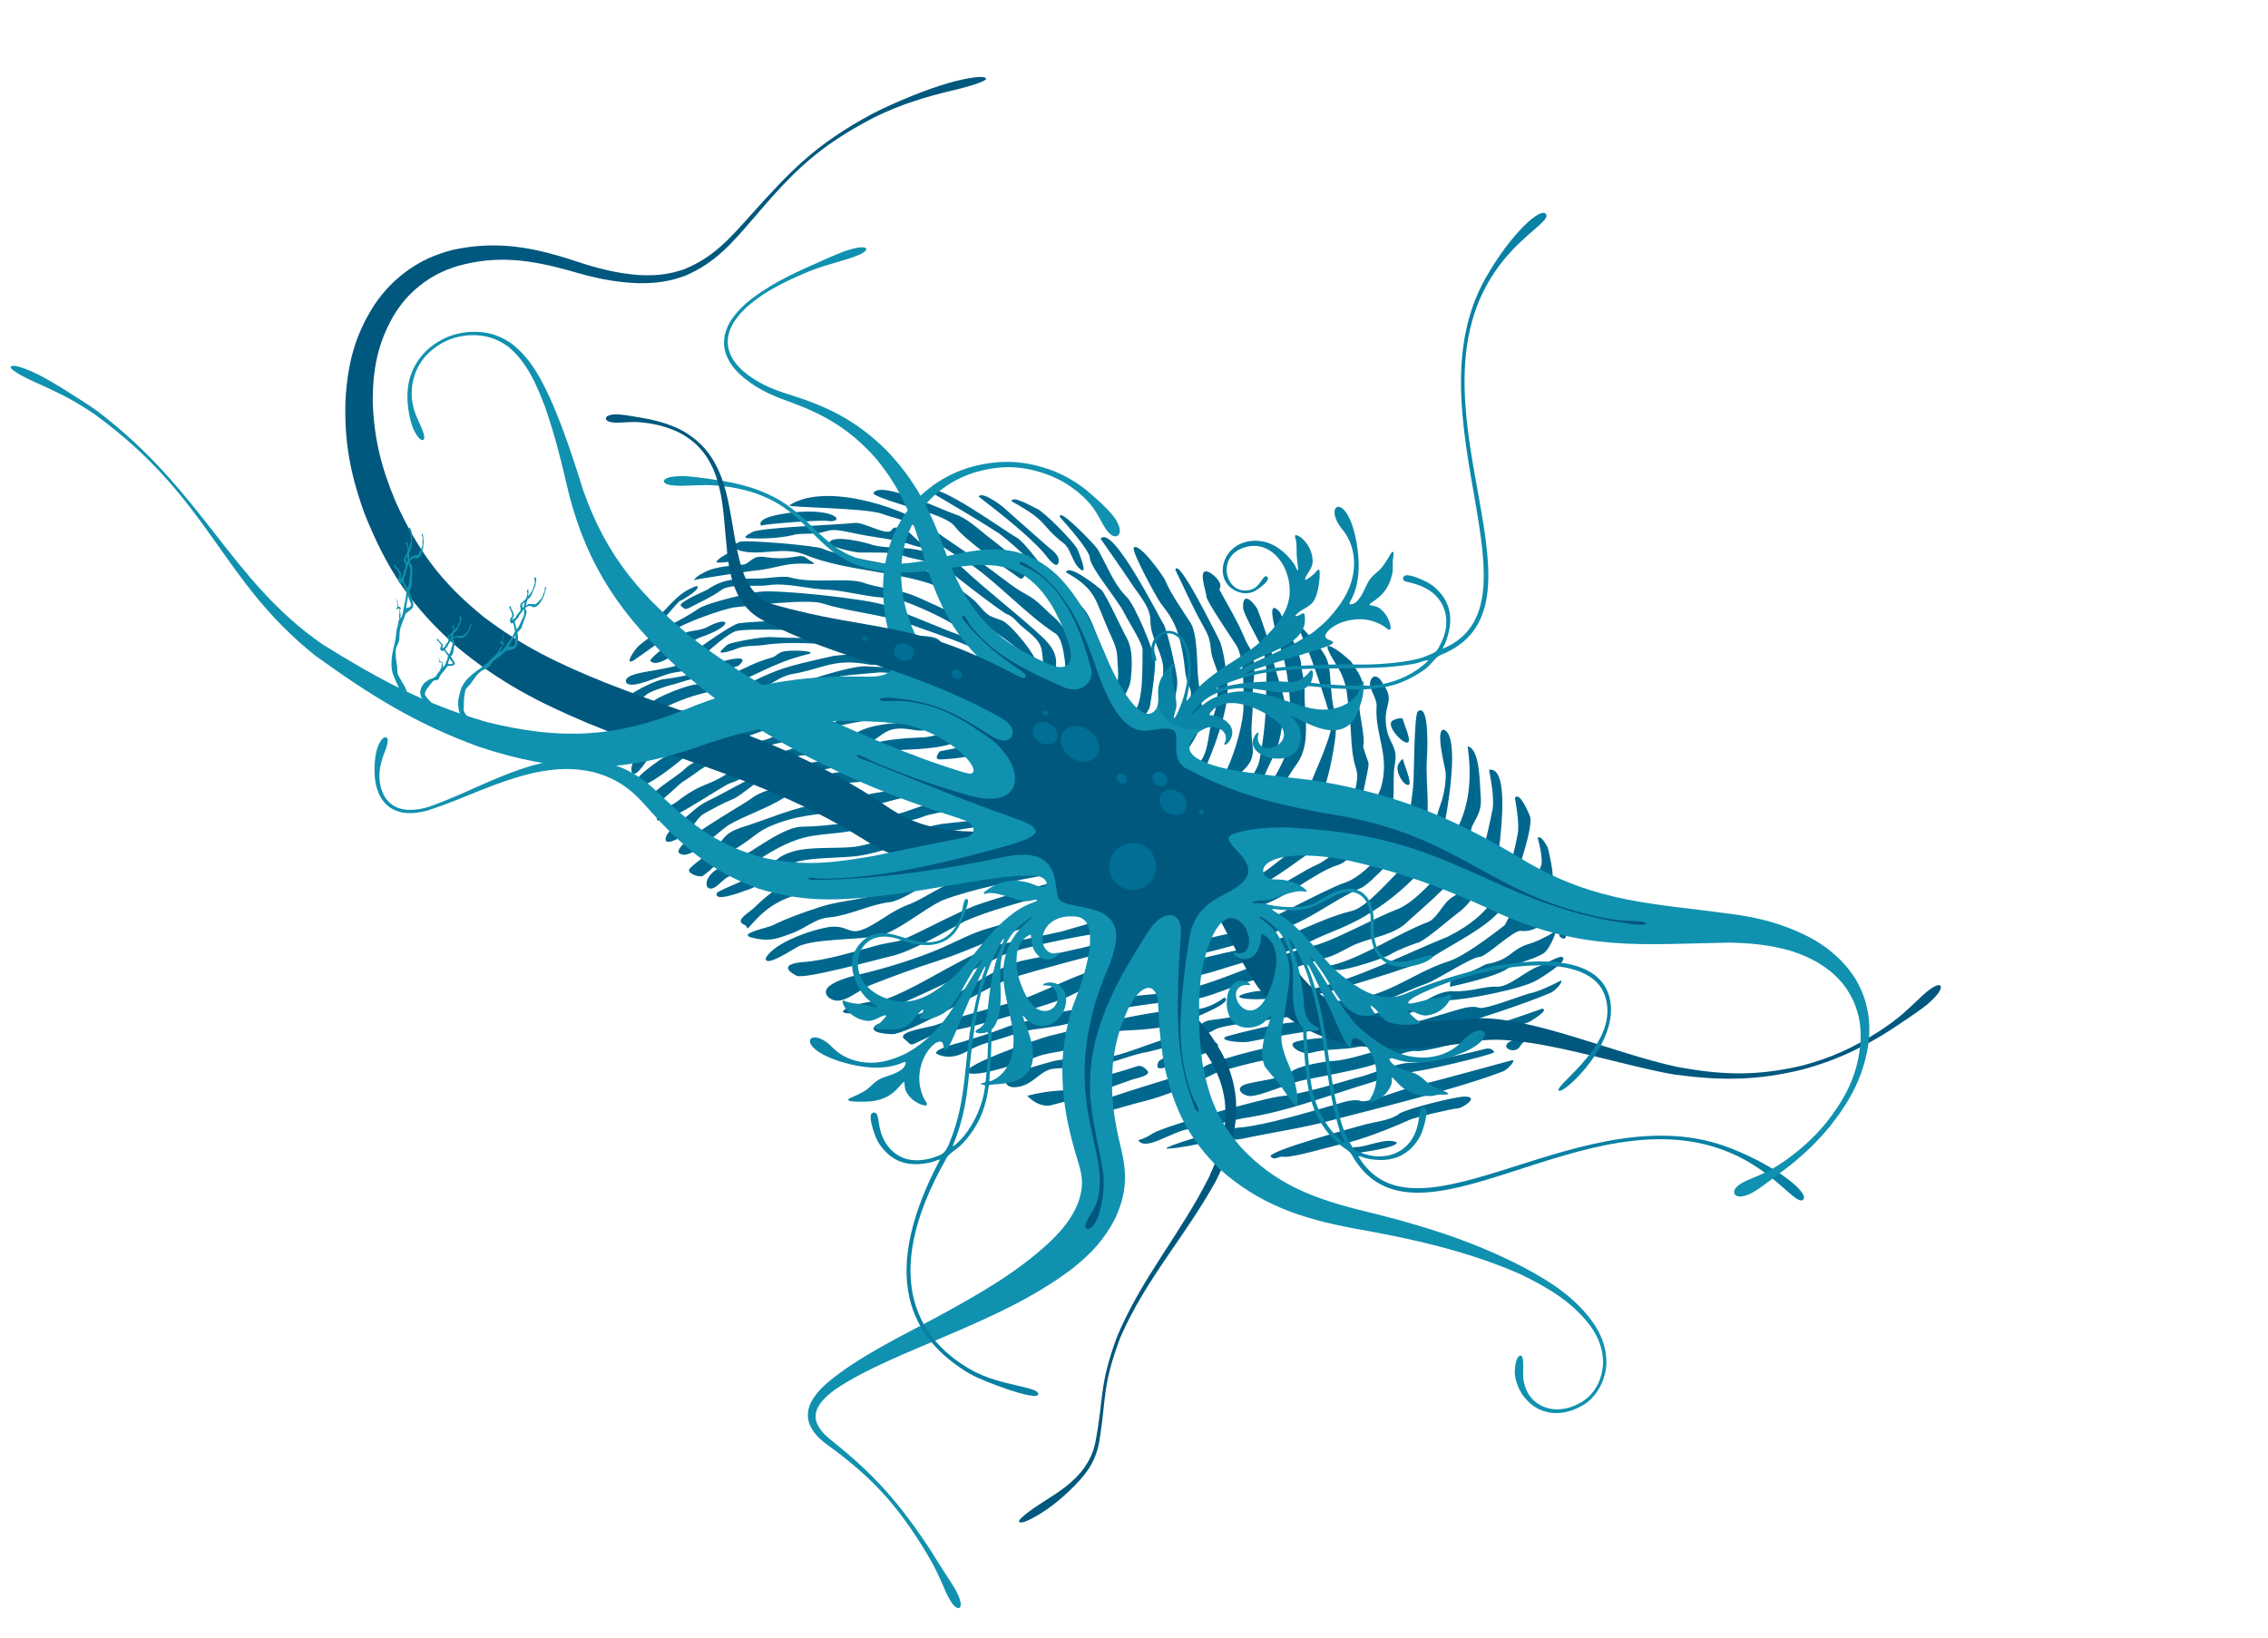
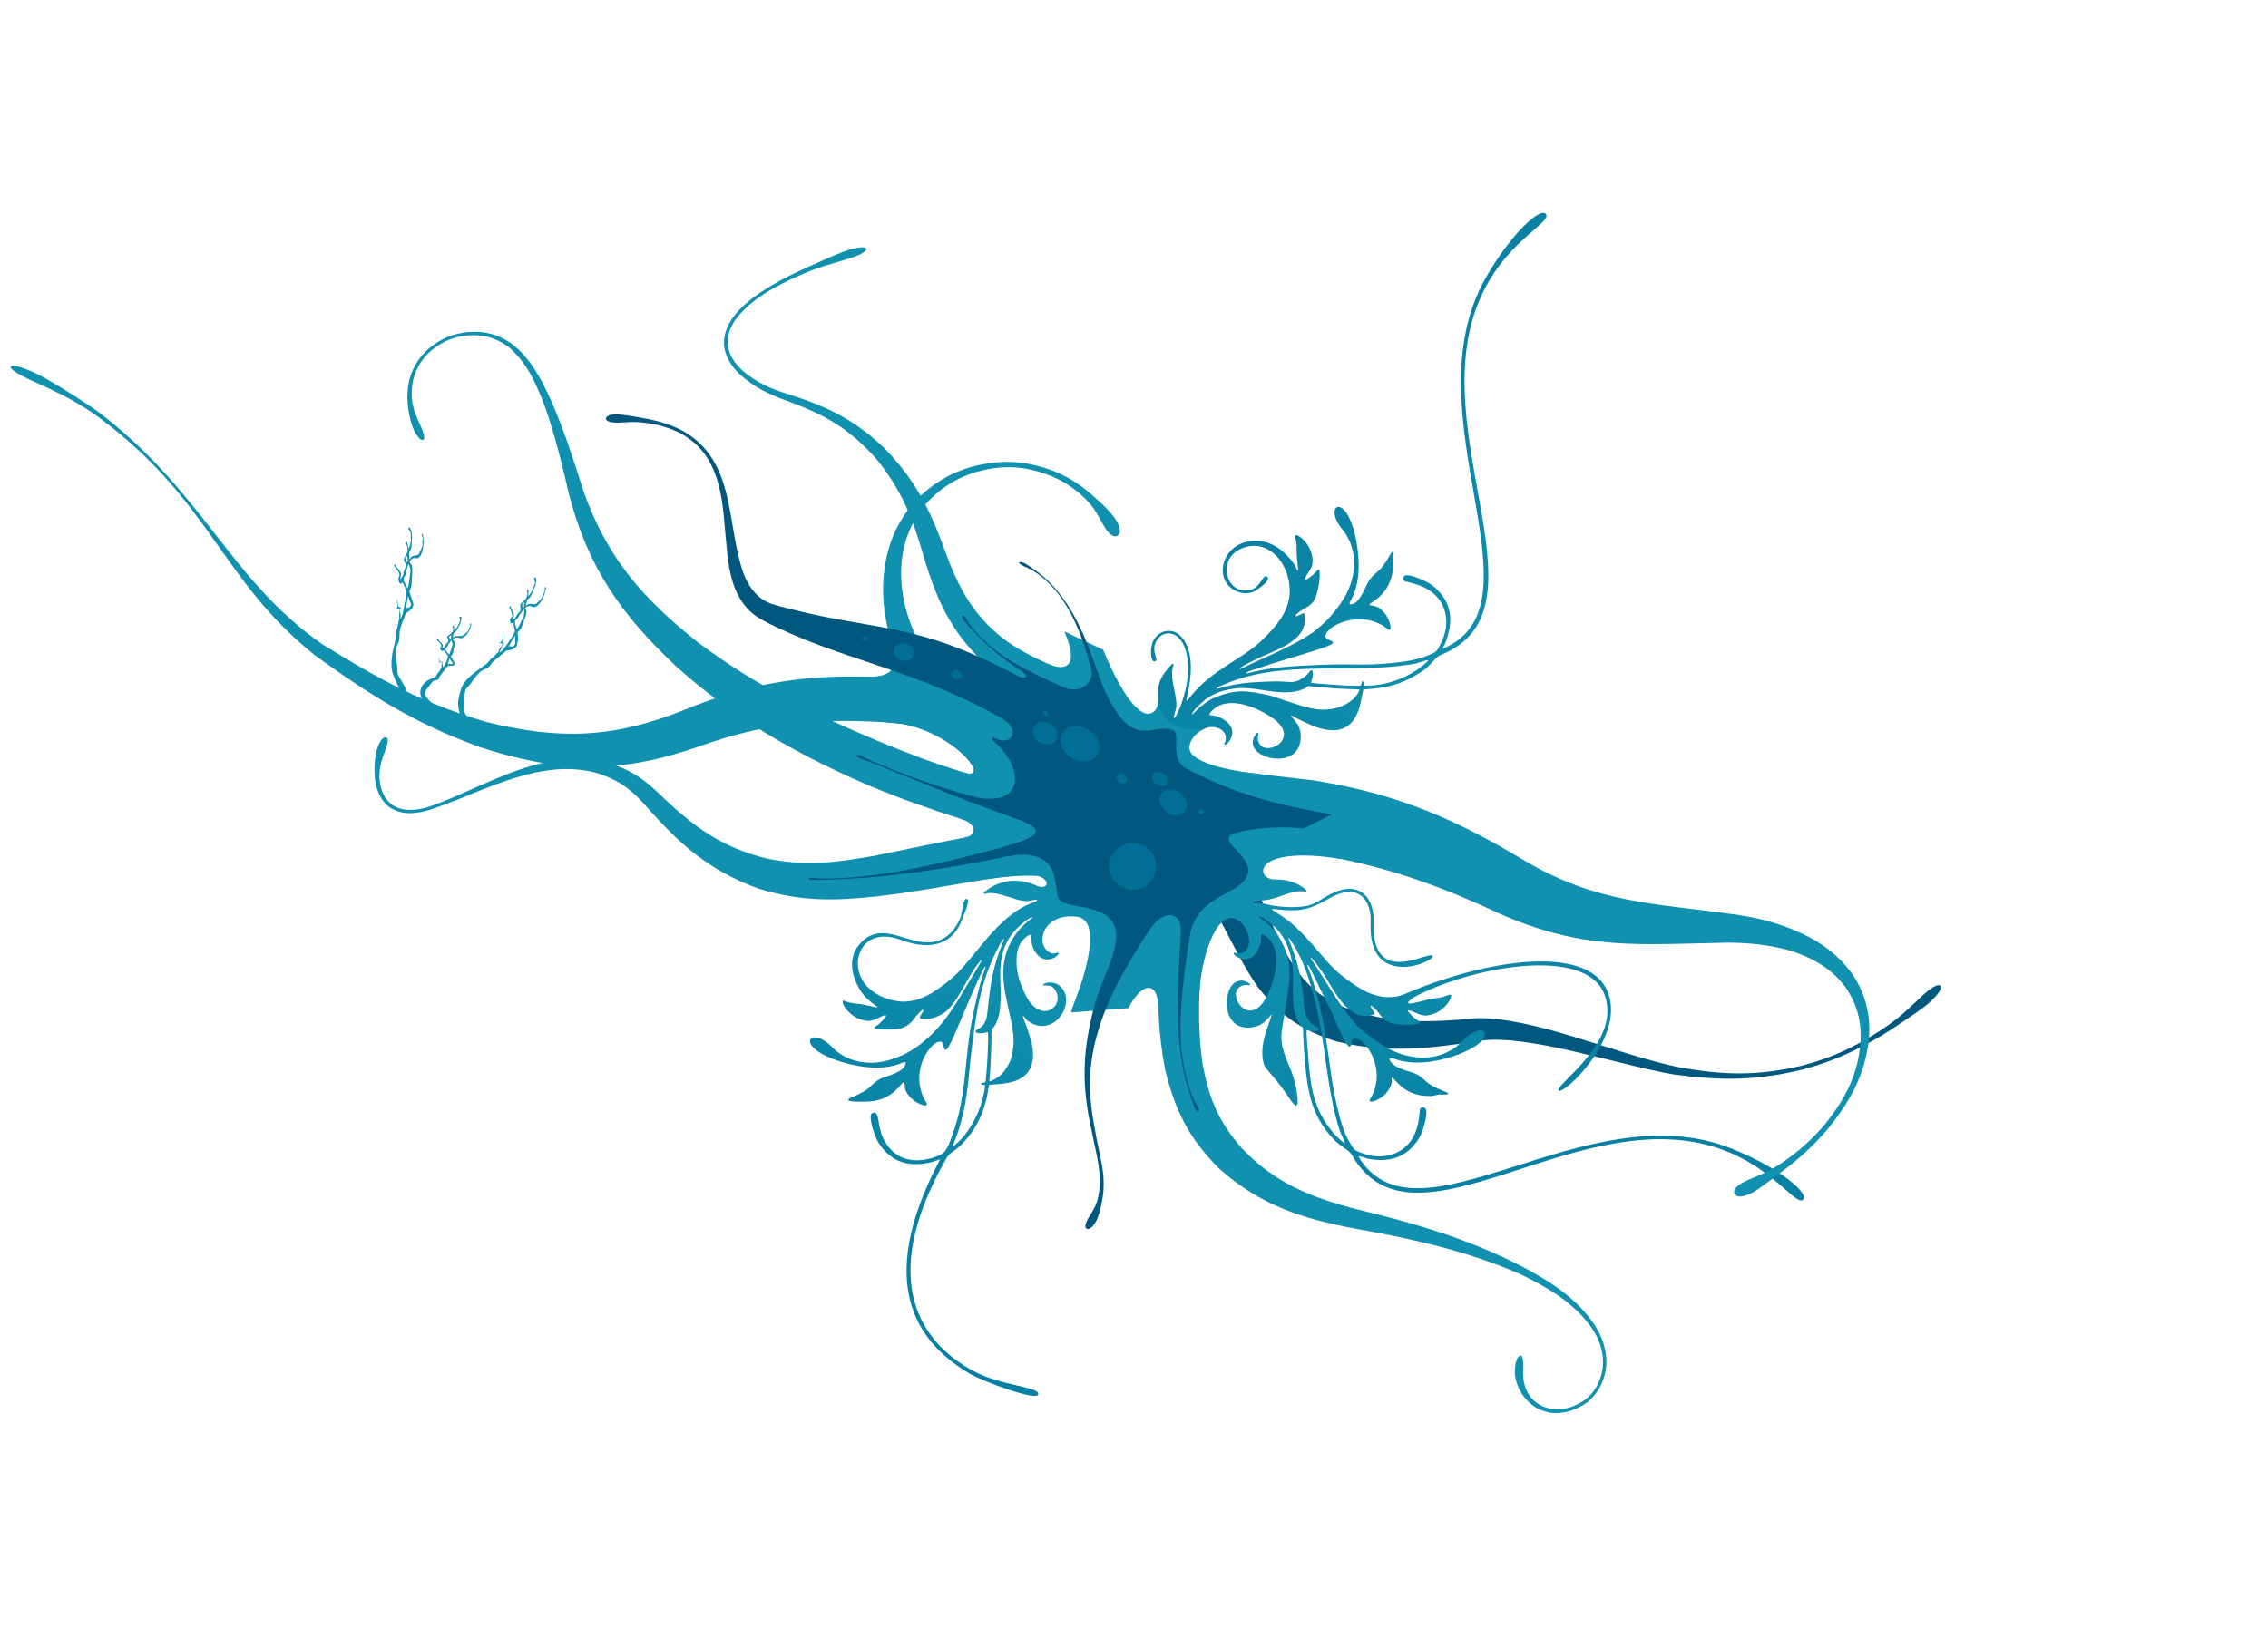
<svg xmlns="http://www.w3.org/2000/svg" xml:space="preserve" width="1800px" height="1300px" version="1.1" shape-rendering="geometricPrecision" text-rendering="geometricPrecision" image-rendering="optimizeQuality" fill-rule="evenodd" clip-rule="evenodd" viewBox="0 0 18000 13000">
  <defs>
    <linearGradient id="id0" gradientUnits="userSpaceOnUse" x1="9948.67" y1="4030.56" x2="11755.4" y2="5652.96">
      <stop offset="0" stop-opacity="1" stop-color="#0880A3" />
      <stop offset="1" stop-opacity="1" stop-color="#1091AF" />
    </linearGradient>
    <linearGradient id="id1" gradientUnits="userSpaceOnUse" x1="11604.9" y1="9418.56" x2="9944.88" y2="7163.37">
      <stop offset="0" stop-opacity="1" stop-color="#0880A3" />
      <stop offset="1" stop-opacity="1" stop-color="#1091AF" />
    </linearGradient>
    <linearGradient id="id2" gradientUnits="userSpaceOnUse" x1="6477.56" y1="9272.13" x2="8146.15" y2="7306.09">
      <stop offset="0" stop-opacity="1" stop-color="#0880A3" />
      <stop offset="1" stop-opacity="1" stop-color="#1091AF" />
    </linearGradient>
  </defs>
  <g id="Layer_x0020_1">
    <g id="_949913688">
-       <path fill="#00688E" fill-rule="nonzero" d="M12335 7398c-69,43 -143,79 -221,102 -128,45 -126,120 -321,155 -66,35 -147,72 -218,93 -38,13 -76,40 -66,86 107,-25 347,-81 434,-132 85,-59 215,-79 305,-132 57,-37 124,-215 87,-172zm-131 -746c0,0 48,166 26,224 -30,79 -71,182 -138,237 -62,51 -148,230 -148,230 -106,83 -323,247 -443,287 -306,96 -502,306 -892,316 -297,-11 -190,98 -94,88 122,-13 364,-60 481,-95 110,-39 218,-93 328,-132 87,-32 354,-209 418,-210 57,-4 273,-218 329,-207 186,18 301,-193 345,-340 -76,15 -126,144 -187,185 -14,7 -145,118 -144,89 -1,-34 227,-275 239,-341 3,-69 -23,-182 -39,-252 0,1 -54,-111 -81,-79zm240 648c-1,-1 -1,-3 -2,-4 -51,13 -33,36 -47,73 -14,38 -42,62 11,82 28,11 40,-82 46,-100 1,-12 19,-60 -10,-55 1,1 1,3 2,4zm-1365 1769c0,-1 0,-2 1,-3 -92,-34 -228,39 -316,40 -20,1 -49,4 -22,28 34,32 34,18 75,12 38,-5 274,-40 269,-77 0,0 -6,-3 -6,-3 -1,1 -1,2 -1,3zm-5918 -3827c-1,1 -1,2 -1,3 72,84 308,-157 397,-185 269,-91 240,-177 67,-88 -53,31 -104,30 -161,43 -48,11 -287,187 -303,230 0,-1 0,-2 1,-3zm1810 -234c15,-33 -308,-61 -342,-73 -76,-29 -659,-3 -767,13 -54,11 -308,187 -358,232 -166,128 -87,96 -312,142 -37,8 -261,30 -220,99 45,55 269,-62 373,-81 91,-15 86,-8 159,-69 89,-74 227,-210 325,-257 76,-35 705,-4 823,10 76,10 152,-14 227,5 27,6 79,12 92,-21zm-1113 275c1,1 2,1 3,2 106,-93 -79,-49 -116,-37 -219,64 -188,108 -473,143 -64,5 -300,119 -322,177 -14,38 7,78 53,53 154,-99 54,-99 290,-174 50,-14 105,-28 154,-45 71,-19 142,-22 212,-47 67,-23 135,-47 202,-70 -1,-1 -2,-1 -3,-2zm-727 392c1,1 3,1 4,1 175,-71 253,-124 450,-174 52,-13 103,-27 155,-39 233,-84 390,-200 661,-267 127,-26 -146,-45 -203,-18 -40,19 -39,35 -90,47 -230,68 -292,163 -585,208 -83,11 -238,75 -314,116 -33,16 -175,164 -74,127 -1,0 -3,0 -4,-1zm-81 15c-1,-1 -2,-3 -3,-4 -81,5 -53,21 -106,60 -46,35 17,39 46,50 62,23 70,-107 60,-110 1,1 2,3 3,4zm2131 -431c-18,-7 283,84 172,-1 -121,-76 -259,-30 -369,-64 -33,-12 -352,4 -387,17 -366,83 -411,89 -753,262 -116,63 -311,155 -441,168 -76,8 -528,278 -441,311 67,25 252,-139 311,-178 53,-32 340,-123 403,-128 60,-6 136,-92 200,-96 100,-8 282,-176 405,-198 261,-44 333,-130 619,-76 53,9 255,-27 281,-17zm746 124c-1,-1 -2,-3 -3,-4 2,0 3,1 4,1 0,21 -11,68 -40,57 -78,-29 -155,19 -233,9 -102,-10 -179,-15 -277,-52 -31,-12 -75,-15 -108,-18 -96,-9 -221,-47 -314,-36 -140,14 -293,17 -427,63 -184,63 -308,159 -473,224 -186,67 -777,227 -884,355 -27,34 -129,211 -158,148 -20,-74 63,-158 116,-199 185,-143 421,-151 619,-267 172,-100 948,-387 1127,-374 132,6 324,13 451,36 44,7 268,49 293,33 -96,-89 -200,-114 -319,-156 -373,-128 -253,-54 -600,-76 -220,-18 -433,-38 -653,-5 -63,8 -139,1 -197,26 -11,6 -177,64 -121,10 44,-42 35,-42 97,-58 74,-17 238,-49 310,-42 142,8 311,8 455,5 82,1 175,17 256,9 127,-11 471,-47 577,-7 43,16 97,85 16,71 -310,-58 14,82 109,83 156,3 110,114 260,150 34,6 80,15 114,10 1,1 2,3 3,4zm-131 155c1,2 2,3 2,4 68,-77 -115,-55 -145,-48 -272,11 -636,-145 -977,-88 -49,12 -85,45 -126,53 -88,21 -483,234 -564,294 -88,58 -204,44 -299,66 -127,46 -299,129 -419,193 -38,23 -191,132 -204,166 7,18 15,36 22,54 51,19 300,-181 347,-223 59,-56 369,-128 465,-153 155,-46 402,-157 551,-230 203,-102 327,-202 567,-131 155,48 323,42 483,64 110,9 196,-12 299,-17 0,-1 -1,-2 -2,-4zm-1226 162c1,0 2,1 3,1 59,-28 125,-54 187,-72 30,-8 136,-67 146,-94 12,-22 -110,-14 -121,-13 -69,6 -142,72 -209,90 -88,26 -50,188 -256,176 -54,-3 -138,28 -182,58 -50,36 -203,55 -267,61 -80,11 -379,136 -430,192 -92,90 -331,202 -303,308 26,47 255,-188 282,-202 95,-56 173,-136 284,-169 254,-75 469,-157 737,-177 86,-6 86,-26 114,-100 6,-17 18,-58 18,-58 -1,0 -2,-1 -3,-1zm-202 294c1,1 1,2 2,4 53,-11 329,-35 345,-78 15,-39 -105,-31 -124,-24 -38,14 -121,1 -171,10 -79,13 -161,55 -237,64 -63,11 -123,39 -188,52 -85,18 -158,74 -228,122 -146,98 -200,68 -396,221 -31,23 -176,93 -158,138 28,84 520,-270 588,-288 76,-20 182,-106 261,-138 102,-28 204,-56 306,-83zm-1345 -752c2,1 3,1 4,2 107,-75 226,-157 326,-241 59,-53 396,-173 480,-182 141,-15 591,-70 701,-29 200,63 438,83 638,146 170,63 345,118 512,189 99,40 72,67 113,146 13,23 91,62 98,43 14,-38 -79,-146 -109,-167 -180,-131 -141,-89 -325,-168 -145,-58 -289,-117 -433,-175 -135,-51 -861,-129 -1004,-108 -85,10 -421,90 -480,134 -171,118 -278,135 -472,292 -43,39 -118,161 -45,120 -1,-1 -2,-1 -4,-2zm424 -550c-1,-1 -2,-1 -3,-1 -91,56 -152,145 -233,214 -20,16 -99,63 -43,84 44,16 226,-241 235,-220 21,-12 159,-92 131,-116 -20,-2 -90,38 -90,38 0,0 3,1 3,1zm15 135c1,0 2,1 3,1 75,-40 190,-92 255,-141 71,-58 278,-27 373,-41 152,-24 321,32 475,35 155,9 341,66 490,65 81,-7 453,165 522,222 89,70 210,95 265,145 30,33 154,158 147,197 -10,89 67,37 -55,229 -26,35 -66,84 -111,92 -297,30 -573,-73 -814,-24 -70,20 -388,90 -411,150 -8,23 100,-5 110,-7 163,-35 442,-70 609,-79 123,-4 367,62 471,34 47,-17 170,-79 199,-116 22,-35 102,-203 81,-236 -57,-82 -112,-253 -211,-290 -121,-53 -204,-152 -298,-199 -109,-41 -218,-101 -328,-143 -120,-45 -276,-55 -396,-100 -151,-36 -387,13 -562,-36 -53,-17 -170,5 -231,7 -161,4 -292,-10 -429,88 -18,10 -250,108 -210,132 29,18 19,30 59,16 -1,0 -2,-1 -3,-1zm338 -444c-2,0 -3,0 -4,-1 -22,11 -109,57 -110,82 10,7 146,-5 151,-18 6,-15 -37,-66 -36,-66 -2,1 -3,2 -5,2 1,1 2,1 4,1zm-290 222c3,-6 418,-68 462,-73 215,-20 241,-70 466,-55 23,2 32,-4 7,-17 -50,-26 -55,-56 -117,-43 -101,18 -162,19 -264,4 -75,-9 -88,19 -142,54 -40,19 -181,7 -299,53 -33,14 -99,46 -117,79 3,-1 6,-2 9,-3 0,1 -1,2 -1,3 -1,-1 -2,-1 -4,-2 1,-1 1,-2 2,-2 -1,0 -1,1 -2,2zm-223 2056c-2,0 -3,1 -5,1 0,63 152,-32 171,-49 42,-43 85,-126 134,-154 67,-37 147,-81 217,-110 78,-25 204,-164 280,-167 185,-17 493,-79 681,-120 14,-5 97,-16 84,-40 -33,-59 -100,-70 -8,-100 182,-66 164,-174 413,-127 83,15 123,-8 200,-25 38,-9 67,-17 10,-39 -82,-30 -87,12 -161,5 -124,-6 -509,4 -557,144 -11,29 22,112 -12,122 -209,51 -470,62 -673,129 -146,64 -301,159 -449,230 -83,44 -105,74 -174,130 -45,38 -152,108 -156,171 2,0 3,-1 5,-1zm585 -2358c-2,0 -3,0 -4,-1 -37,17 -84,37 -16,62 171,64 366,-41 558,48 288,113 664,123 965,219 89,34 137,76 196,148 54,67 572,382 554,432 -12,32 -25,37 -21,76 9,99 9,92 88,150 83,60 34,-98 42,-143 14,-68 -216,-346 -284,-369 -120,-42 -109,-38 -204,-145 -96,-94 -391,-276 -525,-287 -89,14 -601,-92 -688,-136 -56,-27 -624,-74 -665,-55 1,1 2,1 4,1zm715 3c-1,0 -3,-1 -4,-1 -17,36 204,80 233,81 98,3 260,-9 349,24 106,40 287,46 372,124 44,42 419,329 455,342 40,15 58,37 88,69 63,64 169,119 187,213 27,156 2,258 -53,404 -21,56 -56,132 -122,142 -118,17 -237,39 -355,52 -128,9 -266,83 -398,97 -90,4 -451,14 -485,103 -8,53 251,-1 302,-3 97,-3 296,-13 383,-45 93,-33 410,-40 463,-98 0,-1 -1,-3 -2,-4 5,9 269,-108 286,-152 38,-101 105,-311 95,-415 -11,-104 -98,-172 -170,-238 -182,-162 -386,-320 -561,-483 -93,-87 -214,-100 -327,-143 -132,-40 -284,-16 -401,-50 -54,-20 -308,-82 -339,-20 1,0 3,1 4,1zm-664 -38c1,1 2,2 2,4 121,6 250,3 368,-24 28,-11 96,-11 126,-11 194,-5 111,-58 341,-8 174,40 331,45 502,104 138,43 24,-36 -30,-92 -30,-29 -126,-79 -153,-38 -24,63 -220,-59 -293,-52 -138,16 -745,35 -816,73 -6,7 -78,35 -45,48 0,-2 -1,-3 -2,-4zm120 -98c0,1 0,2 -1,3 17,-14 480,-47 521,-38 154,21 84,-111 -300,-64 -37,7 -259,32 -224,101 1,0 2,1 3,1 1,-1 1,-2 1,-3zm220 -157c39,17 568,19 723,61 132,49 220,49 338,146 118,96 265,194 397,272 212,151 434,392 646,531 73,35 83,222 91,294 4,101 -76,200 -20,196 73,-10 95,8 104,-84 11,-90 -18,-179 -25,-268 -10,-82 -89,-211 -153,-262 -73,-62 -128,-132 -215,-178 -94,-49 -186,-126 -272,-189 -165,-123 -345,-233 -510,-357 -256,-165 -835,-342 -1104,-162zm669 -99c-15,30 425,150 467,166 49,18 149,56 180,100 77,106 399,331 522,416 141,-48 -231,-312 -271,-345 -67,-55 -167,-144 -249,-168 -91,-29 -595,-272 -649,-169zm575 2222c1,1 2,1 3,1 32,-76 -369,-24 -408,-20 -111,14 -259,11 -373,9 -143,-5 -363,85 -512,116 -80,16 -188,45 -253,96 -66,53 -622,356 -577,431 79,81 298,-158 400,-222 140,-80 296,-127 434,-213 210,-131 656,-116 909,-158 50,-2 363,-14 380,-39 -1,0 -2,0 -3,-1zm-147 -2246c186,111 385,225 565,342 87,64 261,218 320,305 69,101 248,252 286,353 30,97 144,327 143,411 -5,75 -7,75 -46,141 -52,82 -228,275 -312,314 -95,41 -204,45 -314,86 -122,51 -129,47 -258,69 -94,14 -287,54 -287,54 -53,80 -10,65 92,58 107,-9 196,-30 300,-47 126,-21 683,-236 748,-328 167,-191 202,-290 127,-552 -113,-323 -130,-258 -330,-448 -80,-84 -250,-339 -329,-383 -100,-55 -623,-439 -705,-375zm599 2238c1,0 2,1 4,1 22,-129 -280,53 -329,65 -121,33 -431,90 -551,85 -148,3 -386,80 -555,99 -212,22 -446,131 -651,193 -138,50 -120,85 -206,162 -32,35 -190,140 -202,171 -11,31 79,63 107,50 74,-47 151,-145 245,-206 205,-121 178,-164 438,-241 193,-54 396,-52 591,-93 226,-50 437,-140 673,-110 82,15 101,-20 163,-58 58,-42 205,-94 277,-117 -2,0 -3,-1 -4,-1zm-444 310c52,-57 -73,-71 -121,-62 -103,23 -195,71 -293,91 -222,45 -513,93 -737,96 -174,4 -442,247 -616,310 -177,63 -167,217 -81,174 42,-21 76,-72 118,-89 218,-101 384,-265 633,-317 126,-25 263,-24 382,-54 152,-35 392,-51 522,-102 58,-25 186,-42 193,-47zm252 -2496c161,125 386,299 518,448 15,16 94,134 114,81 20,-54 -44,-101 -81,-130 -108,-96 -217,-192 -326,-288 -24,-28 -198,-160 -225,-111zm693 601c238,135 229,211 331,445 30,73 72,143 76,223 7,181 35,188 -92,348 -45,58 -331,323 -392,323 -69,1 -227,36 -286,71 -20,12 -153,103 -51,97 79,-2 130,-60 200,-67 69,-10 96,12 164,-30 94,-53 181,-122 275,-175 104,-59 279,-263 289,-384 11,-97 19,-237 -30,-326 -36,-64 -170,-355 -202,-384 -28,-26 -263,-213 -282,-141zm-432 -564c306,169 217,180 412,333 59,42 69,155 132,205 72,62 -16,-147 -21,-157 -25,-55 -267,-301 -321,-321 -26,-10 -197,-113 -202,-60zm386 128c55,62 220,247 235,316 -3,77 229,347 275,446 28,60 149,241 144,295 -3,99 12,445 -79,495 -317,176 -129,214 -29,138 43,-30 160,-138 166,-190 13,-62 47,-310 41,-361 -17,-96 -161,-449 -228,-510 -102,-104 -152,-244 -223,-369 -17,-36 -330,-357 -302,-260zm-38 2239c1,0 2,1 4,1 75,-88 -174,-15 -193,-14 -76,5 -226,150 -321,165 -131,17 -263,27 -394,43 -224,40 -464,143 -685,181 -151,17 -346,-3 -489,36 -133,40 -133,76 -227,148 -57,42 -370,162 -381,182 -31,81 204,-10 228,-19 110,-31 262,-142 360,-208 97,-61 425,-45 556,-70 140,-23 299,-81 435,-125 142,-45 447,-106 594,-111 94,-1 177,-33 258,-78 64,-41 214,-80 259,-130 -2,0 -3,-1 -4,-1zm359 -2069c85,123 174,247 256,372 53,79 135,169 139,269 -1,103 41,174 75,268 35,103 25,107 26,214 -4,150 26,182 -59,328 -257,231 -1176,413 -1472,604 -19,19 -138,150 -35,133 71,-13 81,-58 164,-91 86,-38 295,-145 377,-153 76,-11 146,-29 220,-48 103,-28 380,-194 454,-185 67,9 96,49 168,1 78,-53 99,-64 154,-147 61,-100 159,-347 139,-462 -16,-105 -63,-316 -100,-414 -43,-66 -412,-809 -506,-689zm-102 2256c2,1 3,1 4,2 14,-38 -83,-36 -111,-19 -28,14 -202,77 -188,4 24,-66 181,-124 233,-175 39,-41 71,-52 123,-74 70,-33 115,-86 180,-114 19,-4 126,-41 125,-60 -77,-23 -285,31 -344,85 -39,46 -128,81 -181,126 -81,76 -170,174 -242,259 -51,62 -122,50 -194,60 -328,49 -641,108 -961,197 -158,44 -118,58 -293,59 -317,8 -569,92 -795,320 -44,43 -158,102 -88,135 56,22 -4,73 91,-30 161,-171 280,-184 487,-261 185,-65 341,-47 527,-107 85,-28 225,-95 307,-105 206,-24 564,-81 762,-132 51,-3 545,-144 562,-168 -1,-1 -2,-1 -4,-2zm364 -2184c-11,40 178,387 213,437 70,92 104,136 142,251 32,113 42,183 55,299 21,144 77,120 20,270 -52,139 46,185 -85,289 -133,104 -213,241 -332,346 -79,74 -117,45 -225,80 -55,21 -144,35 -180,75 -36,50 -94,86 25,65 122,-22 224,-84 340,-113 100,-20 127,-55 198,-123 78,-70 177,-152 235,-239 169,-248 153,-279 110,-568 -18,-124 -2,-376 -65,-475 -63,-99 -158,-231 -201,-338 -22,-44 -211,-307 -250,-256zm342 1960c-27,-28 -82,-12 -110,7 -144,102 -790,373 -960,395 -221,27 -521,68 -733,127 -156,53 -303,121 -446,205 -217,113 -377,91 -581,157 -118,38 -266,90 -375,145 -52,23 -275,66 -173,97 137,34 186,18 320,-32 114,-39 185,-120 307,-128 157,-16 329,-106 480,-121 76,-11 247,-120 323,-161 91,-47 324,-117 425,-125 166,-18 358,-53 523,-86 178,-45 358,-144 540,-189 101,-19 284,-100 382,-145 27,-13 123,-120 78,-146zm-11 -1787c66,139 140,301 214,434 45,81 59,106 69,204 9,99 74,172 59,268 -17,125 6,128 -43,266 -41,119 -30,236 -86,331 -58,88 -62,67 -119,124 -23,29 -82,126 7,71 84,-50 52,54 124,-96 77,-162 202,-499 189,-675 -8,-97 -26,-299 -73,-384 -17,-28 -315,-642 -341,-543zm349 157c61,111 145,254 193,368 34,91 73,104 84,222 9,102 -20,199 -12,297 3,128 -21,195 -2,340 22,158 -60,189 -156,291 -104,112 -329,348 -470,391 -167,57 -296,208 -493,197 -223,3 -325,118 -502,159 -230,38 -629,120 -838,203 -156,71 -364,258 -519,285 -165,29 -489,20 -624,80 -43,22 -271,175 -260,94 65,-126 386,-234 520,-249 150,-9 137,80 288,5 123,-62 197,-135 332,-184 123,-48 315,-186 413,-198 249,-25 677,-131 914,-211 144,-49 307,-102 459,-126 102,-20 467,-222 538,-297 69,-73 152,-156 199,-246 57,-121 129,-362 128,-493 0,-128 10,-382 -60,-489 -34,-52 -231,-343 -234,-380 2,-36 -86,-259 33,-189 34,24 102,80 69,130zm303 156c44,120 100,276 124,400 16,106 116,331 93,421 -39,155 -20,204 -101,370 -63,122 -82,217 -189,311 -115,104 -51,255 -251,324 -162,61 -245,170 -418,219 -434,115 -1203,267 -1579,432 -161,85 -425,245 -597,281 -107,25 -678,183 -740,153 -115,-60 -73,-97 41,-108 193,-11 427,-88 616,-138 163,-37 123,-8 297,-92 152,-73 307,-156 463,-219 279,-98 891,-267 1178,-316 97,-5 528,-206 640,-262 106,-58 408,-443 436,-562 32,-157 55,-352 55,-511 -1,-154 23,-283 -49,-430 -22,-45 -134,-243 -133,-283 -5,-127 67,-64 114,10zm178 25c-16,-30 177,350 169,420 0,37 27,108 27,214 -4,187 55,409 -63,573 -93,126 -157,273 -251,392 -24,29 -176,225 -219,148 -31,-58 0,-46 59,-108 110,-124 311,-412 340,-569 41,-202 18,-530 -39,-728 -4,-15 -171,-508 -23,-342zm218 169c201,217 166,219 193,491 13,136 46,165 30,325 -11,96 -63,418 -131,480 -80,73 -146,190 -244,284 -136,123 -75,229 -318,269 -395,84 -650,267 -1111,319 -323,34 -368,66 -647,162 -235,74 -467,193 -703,268 -180,57 -366,126 -541,195 -117,53 -235,179 -332,92 -101,-112 261,-181 317,-195 174,-44 371,-106 538,-174 130,-53 287,-141 420,-176 203,-57 548,-190 733,-217 263,-42 566,-162 830,-201 99,-1 472,-168 568,-224 114,-66 368,-363 415,-486 38,-101 198,-437 174,-524 -57,-186 -126,-409 -199,-587 -19,-45 -116,-245 8,-101zm344 220c95,131 130,201 70,360 -9,24 48,258 30,306 -8,20 41,124 42,152 -2,47 -68,351 -88,386 -53,80 -210,201 -290,254 -100,62 -399,299 -488,316 -186,44 -397,137 -587,194 -209,57 -458,153 -665,188 -185,25 -616,112 -782,176 -281,140 -583,290 -871,412 -72,26 -511,95 -374,12 115,-59 238,-44 353,-88 279,-113 601,-345 866,-420 162,-30 326,-68 488,-102 307,-88 658,-196 966,-260 165,-35 421,-111 579,-171 101,-57 280,-214 391,-291 137,-89 353,-214 392,-384 42,-186 8,-147 -15,-295 -19,-132 -14,-269 -36,-402 -16,-113 -10,-138 -58,-249 -21,-45 -134,-208 -102,-216 48,5 141,88 179,122zm254 176c111,155 -11,160 34,376 29,116 87,132 62,270 -26,122 23,301 -61,395 -74,84 -295,382 -391,401 -190,60 -408,267 -651,336 -355,84 -711,228 -1063,323 -290,73 -601,154 -887,241 -252,102 -697,389 -920,442 -25,2 -220,-4 -149,-69 63,-46 297,-62 421,-117 210,-111 550,-361 768,-402 286,-55 611,-132 893,-206 216,-69 444,-157 660,-216 134,-36 316,-111 447,-166 109,-46 212,-124 320,-171 83,-36 218,-171 296,-233 70,-49 173,-287 206,-373 76,-257 -46,-414 -34,-641 10,-68 -63,-146 -51,-198 16,-71 69,-55 100,8zm162 603c-1,22 80,202 41,203 -43,5 -107,-116 -79,-163 4,-7 25,-46 38,-40zm-1 -322c-7,17 90,206 24,188 -54,-15 -166,-149 -101,-177 20,-9 55,-22 76,-11zm118 -59c-31,23 -29,518 -37,595 -23,188 -18,234 -139,392 -96,125 -254,325 -408,375 -140,43 -784,399 -840,391 -308,40 -776,233 -1113,295 -142,23 -462,195 -643,251 -214,60 -444,118 -652,193 -56,18 -300,51 -248,105 69,55 37,64 138,16 101,-46 122,-71 239,-79 122,-8 846,-221 952,-281 237,-122 700,-246 959,-311 281,-66 563,-141 828,-259 172,-79 345,-210 509,-279 79,-28 384,-366 428,-449 36,-76 104,76 105,-200 1,-108 -14,-267 -7,-366 3,-37 26,-463 -71,-389zm205 145c-69,0 11,299 16,343 4,76 -16,184 -43,256 -43,114 -31,193 -120,298 -63,77 -117,140 -189,208 -95,86 -280,313 -400,336 -240,59 -490,206 -715,270 -295,59 -1004,224 -1262,326 -53,26 -208,50 -193,90 31,63 110,34 162,15 168,-60 491,-147 665,-168 165,-11 377,-100 544,-139 110,-23 339,-79 433,-130 115,-65 249,-108 367,-166 273,-130 667,-442 734,-746 21,-106 141,-745 1,-793zm-2852 2215c-106,5 -267,43 -367,76 -108,31 -157,34 -269,77 -115,45 -223,77 -340,113 -11,3 -269,67 -182,100 92,34 164,9 246,-37 97,-52 176,-67 278,-100 113,-37 164,-57 286,-71 81,-12 204,-25 278,-61 23,-10 156,-88 70,-97zm1111 -88c-73,54 -161,94 -253,96 -323,-8 -816,133 -1141,210 -45,9 -781,261 -626,296 96,23 431,-93 534,-133 127,-46 246,-32 375,-105 137,-75 205,-99 362,-104 119,-5 225,-18 342,-37 99,-15 90,-12 176,-64 40,-21 307,-124 231,-159zm1777 -1067c-95,115 -262,306 -396,363 -186,69 -528,263 -682,295 -349,84 -759,310 -1126,371 -86,9 -518,35 -565,83 -68,79 109,49 136,45 163,-23 377,-60 538,-64 210,-17 405,-138 599,-174 161,-35 352,-124 520,-167 77,-13 183,-88 261,-116 125,-49 276,-67 379,-159 48,-48 416,-357 394,-400 -22,-41 6,-127 -58,-77zm154 -927c30,205 22,424 -64,614 -211,412 81,232 90,66 1,-80 91,-127 78,-278 -8,-81 -2,-385 -104,-402zm-2627 2540c-93,33 -203,62 -300,88 -114,39 -126,92 -286,103 -96,4 -190,18 -283,43 48,48 111,86 181,77 216,-53 446,-131 656,-207 19,-6 145,-31 120,-65 -20,-27 -53,-52 -88,-39zm604 -198c-37,-9 -409,121 -431,162 -53,123 152,-6 236,-28 30,-7 348,-84 195,-134zm680 -270c-44,-10 -587,92 -697,101 -89,12 -107,88 -255,122 -192,39 -449,173 -632,181 -110,4 -277,-3 -380,28 -51,16 -371,93 -362,153 13,78 134,46 179,19 74,-40 126,-113 212,-118 98,-9 197,-4 295,-13 139,-23 277,-83 412,-114 74,-6 504,-139 559,-179 70,-55 703,-96 711,-138 6,-38 -11,-37 -42,-42zm1513 -1886c17,89 40,219 29,307 -14,75 -91,437 -129,476 -63,68 -105,181 -193,229 -77,47 -120,176 -201,200 -229,88 -519,282 -748,338 -142,22 2,40 51,39 61,1 353,-89 407,-123 51,-33 172,-79 232,-98 87,-46 234,-180 325,-247 111,-86 300,-395 311,-535 8,-83 77,-614 -84,-586zm205 224c0,0 40,204 22,286 -73,386 -183,629 -553,814 -367,149 -703,329 -1091,420 -262,48 -301,-25 -519,32 -97,28 -21,41 29,43 151,13 328,-29 478,-25 78,3 895,-250 966,-298 159,-110 488,-259 582,-423 60,-101 232,-594 208,-697 -8,-25 -86,-212 -122,-152zm-164 2019c-12,-26 -34,-33 -61,-30 -141,37 -460,109 -596,114 -108,-8 -325,96 -441,119 -149,44 -439,129 -583,144 -116,6 -948,241 -1030,297 -35,25 -75,42 -115,54 63,91 268,-73 411,-91 153,-7 330,-74 485,-94 425,-71 897,-288 1293,-360 81,-7 581,-122 637,-153zm239 -121c-273,49 -82,157 -35,74 24,-40 67,-54 35,-74zm142 -226c-129,46 -460,165 -578,172 -141,1 -366,112 -493,113 -148,5 -400,113 -573,129 -71,1 -311,42 -355,93 -40,45 -286,69 -360,95 -85,31 -20,89 38,92 85,2 319,-107 429,-127 166,-34 361,-68 522,-112 95,-26 284,-131 375,-118 90,9 807,-187 900,-236 10,-6 154,-92 95,-101zm-612 698c-64,-4 -477,100 -524,137 -65,51 -187,63 -268,84 -64,17 -789,215 -751,256 37,35 56,-7 106,1 65,9 370,-82 457,-101 160,-33 385,-123 536,-191 42,-20 337,-90 386,-92 32,-1 178,-91 58,-94zm-1512 -397c-77,4 -506,119 -559,160 -67,57 -199,75 -284,97 -69,21 -843,254 -804,295 38,42 59,-6 114,1 66,10 394,-95 485,-116 169,-39 419,-145 576,-225 42,-20 366,-105 409,-105 32,-2 192,-107 63,-107zm1879 110c-256,69 -515,142 -771,206 -75,15 -375,135 -421,117 -55,-20 -138,7 -191,23 -207,59 -562,167 -764,186 -115,4 -474,109 -585,159 -43,25 171,-9 246,-27 100,-33 241,-25 347,-41 225,-49 479,-85 698,-144 391,-102 1020,-255 1378,-393 50,-26 105,-99 63,-86zm385 -630c0,0 -143,75 -213,91 -79,16 -380,140 -430,121 -55,-21 -142,8 -196,24 -216,63 -568,175 -780,199 -96,5 -413,18 -487,51 -60,24 57,107 136,83 109,-32 244,-22 356,-44 232,-42 484,-95 714,-147 245,-76 602,-189 832,-287 57,-33 104,-108 68,-91zm15 -192c-28,-6 -134,59 -180,74 -97,30 -240,169 -336,163 -105,-5 -198,41 -345,36 -159,-7 -292,153 -388,142 -108,-10 -212,45 -313,42 -175,-3 -391,56 -573,63 -137,11 -386,73 -525,111 -82,36 121,52 170,44 175,-34 436,-84 609,-98 133,-10 344,-22 468,-51 132,-44 388,-163 502,-181 145,-2 609,-91 721,-164 13,-8 261,-155 190,-181z" />
-     </g>
+       </g>
    <line fill="none" x1="12336" y1="7940" x2="5013" y2="5190" />
    <rect fill="none" width="18000" height="13000" />
    <path fill="url(#id0)" d="M10779 5473l-188 -8c-28,-1 -69,-9 -114,-10l-74 -7c-36,-5 -16,3 -57,21 -158,71 -364,-21 -526,-5 -97,9 -175,32 -254,89 -13,10 -113,100 -106,120 4,0 54,-52 65,-61 26,-20 66,-52 101,-68 177,-76 267,-65 454,-22 42,11 91,31 127,42 65,19 126,43 194,58 123,26 242,9 339,-72 11,-9 37,-42 46,-63 5,-13 4,-13 -7,-14zm466 -155c15,-10 90,-66 89,-76 -10,-6 -69,19 -103,26 -208,39 -418,35 -640,38 -293,3 -589,7 -863,122 -18,7 -39,16 -57,25 -21,11 -21,20 4,11 26,-8 47,-14 73,-19 129,-29 215,-30 334,-35 63,-3 99,1 161,4 66,3 132,-52 151,-83 9,-14 26,-17 26,17 0,38 -16,61 -15,72 22,6 255,22 300,23 44,0 68,1 81,1 14,0 15,-2 19,-16 4,-10 6,-21 8,-22 3,-2 10,1 9,25 0,14 2,12 17,12 147,2 296,-50 406,-125zm-1386 -14c153,-75 284,-125 437,-208 33,-19 117,-67 144,-91 35,-31 75,-62 106,-97 89,-100 163,-202 190,-335 27,-128 3,-264 -79,-366 -169,-200 34,-322 109,98 26,147 30,315 -40,452 -7,14 -18,23 -14,40 66,10 115,-112 134,-153 39,-85 87,-91 133,-155 20,-28 39,-59 56,-89 18,-30 29,-22 25,4 -2,15 -5,32 -6,42 -3,44 6,63 -6,116 -41,182 -178,215 -180,241 60,11 77,14 120,63 40,46 69,148 31,132 -12,-5 -38,-40 -128,-68 -114,-35 -273,-2 -348,76 -35,38 -36,60 13,77 15,6 38,15 13,30 -38,23 -86,34 -127,49 -156,50 -318,95 -473,148 -20,7 -50,16 -69,25 -16,9 -11,13 4,9 23,-6 48,-11 72,-17 133,-28 235,-36 376,-43 151,-8 280,-12 401,-9 137,5 442,-11 572,-69 73,-32 74,-20 118,-115 52,-110 50,-242 -28,-340 -92,-116 -256,-128 -270,-139 -21,-16 -6,-46 20,-46 50,0 168,53 208,85 155,126 166,284 95,460 -5,13 -18,25 -17,39 833,-352 -273,-1856 338,-2940 202,-357 441,-571 481,-510 41,61 -252,188 -452,530 -631,1073 558,2600 -388,2971 -39,16 -73,81 -136,123 -171,114 -294,138 -457,148 -13,0 -16,-1 -19,11 -21,77 -30,395 -353,295 -47,-15 -91,-36 -135,-56 -22,-10 -67,-38 -86,-42 4,10 38,41 58,76 32,58 29,152 -14,206 -107,135 -436,25 -322,-132 5,-6 10,-13 18,-15 15,4 -22,48 17,97 69,89 331,-58 87,-220 -122,-81 -354,-179 -473,-45 -8,8 -16,17 -16,29 19,6 43,1 76,16 197,89 60,236 44,219 -7,-11 5,-17 8,-31 19,-88 -85,-130 -162,-98 -183,75 -160,220 -134,395 9,66 79,170 133,219 20,18 79,72 102,73 0,-11 -21,-37 -28,-47 -26,-44 -52,-137 -29,-184 45,-93 71,35 90,70 54,107 112,176 214,241 78,50 206,84 301,75 200,-27 128,19 67,34 -172,41 -313,6 -469,-63 -60,-27 -141,-84 -157,-91 -116,-48 -247,-179 -337,-268l-78 -98c-12,-20 -18,-45 8,-40 30,6 76,48 85,-20 7,-44 -31,-116 -56,-153 -54,-82 -160,-155 -263,-161 -10,-1 -60,3 -63,-5 -16,-35 81,-78 107,-83 122,-23 131,26 153,29 7,-10 -31,-75 -23,-109 21,-89 -41,-162 102,-312 6,-6 12,-16 23,-14 3,9 -3,19 -5,27 -23,90 30,209 29,304 0,31 -32,105 -17,99 13,-5 40,-73 47,-91 30,-72 64,-196 62,-314 -7,-321 -225,-317 -264,-175 -19,67 33,118 3,129 -29,12 -43,-58 -26,-131 26,-108 156,-150 233,-64 152,171 27,509 43,509 3,0 17,-16 31,-34 166,-211 415,-299 565,-445 108,-105 222,-229 222,-392 0,-227 -177,-429 -389,-335 -199,88 -108,385 87,322 75,-24 91,-129 124,-100 32,29 -83,107 -109,118 -39,16 -83,16 -121,2 -203,-72 -146,-373 97,-404 150,-19 269,72 349,187 8,11 16,42 29,48 2,-3 -9,-88 -10,-104 -6,-54 4,-111 -14,-162 -19,-54 139,36 139,193 0,66 -67,113 -59,147 14,-1 62,-40 73,-51 15,-15 28,-37 37,-30 13,14 2,191 -49,257 -21,26 -52,43 -82,60 -42,24 -96,78 -14,37 12,-6 11,-12 28,-5 48,226 -261,294 -404,372 -14,7 -65,31 -94,51 -25,17 -19,22 5,9z" />
    <g id="_949914504">
-       <path fill="#00587E" fill-rule="nonzero" d="M7531 658c-96,28 -190,62 -283,99 -109,44 -217,91 -322,145 -455,245 -644,445 -979,818 -162,181 -291,327 -522,419 -127,43 -228,51 -361,44 -183,-15 -338,-57 -511,-115 -332,-108 -612,-159 -957,-85 -138,36 -238,79 -356,160 -111,81 -185,157 -264,270 -160,246 -216,471 -234,762 -11,334 39,594 153,907 180,449 376,739 738,1059 337,278 638,434 1037,602 197,81 394,153 595,225 580,205 1067,367 1594,698 228,143 420,199 687,219 234,11 420,-13 647,-65 173,-41 328,-91 495,-149 50,-17 101,-34 151,-48 11,-4 23,-5 34,-8 3,0 -1,-1 -2,-1 -11,-1 -18,-5 -27,-9 -4,-2 -15,-10 -18,-13 35,29 56,56 78,96 26,50 41,95 55,149 33,134 47,270 63,408 19,161 39,303 85,460 55,167 115,282 243,406 107,101 188,191 264,318 57,104 88,189 106,307 24,232 -30,402 -126,611 -226,450 -532,795 -729,1265 -145,394 -104,487 -172,840 -13,58 -28,101 -58,153 -27,47 -55,82 -92,121 -29,29 -56,53 -88,78 -56,43 -116,81 -176,119 -18,12 -207,132 -191,159 33,27 201,-86 228,-105 59,-42 115,-89 168,-139 30,-29 58,-57 85,-87 38,-43 67,-80 95,-130 29,-56 45,-101 58,-163 61,-360 21,-443 168,-837 201,-465 517,-805 760,-1246 111,-221 173,-399 159,-649 -13,-132 -43,-228 -102,-347 -75,-143 -156,-245 -268,-360 -102,-111 -147,-212 -185,-356 -35,-148 -46,-283 -55,-434 -10,-148 -16,-290 -43,-437 -15,-72 -31,-131 -62,-198 -33,-70 -67,-118 -124,-170 -5,-5 -11,-9 -18,-13 -18,-10 -33,-15 -53,-18 -14,-1 -26,-2 -40,-1 -25,1 -47,5 -71,10 -57,12 -113,28 -170,44 -161,44 -313,85 -478,117 -201,34 -367,49 -570,30 -208,-25 -356,-72 -531,-191 -550,-373 -1038,-549 -1655,-769 -196,-69 -390,-139 -583,-215 -364,-147 -650,-283 -965,-523 -334,-272 -518,-520 -696,-912 -115,-275 -173,-505 -182,-803 2,-253 39,-452 165,-673 61,-99 119,-167 209,-240 98,-76 182,-118 299,-155 315,-89 584,-49 895,38 183,54 344,91 535,98 142,2 249,-11 382,-61 237,-104 364,-254 529,-445 322,-378 516,-577 968,-811 105,-51 213,-96 324,-131 93,-31 188,-56 284,-79 22,-5 285,-67 278,-98 -24,-38 -261,25 -295,35z" />
-     </g>
+       </g>
    <path fill="none" d="M8088 12082c926,-549 463,-636 789,-1466 342,-870 1472,-1627 517,-2551 -436,-423 -156,-1266 -496,-1557 -109,-62 -1191,543 -1949,26 -1357,-925 -3235,-784 -3932,-2501 -469,-1157 48,-2397 1522,-1924 1651,529 1042,-1042 3287,-1486" />
    <g id="_949914120">
      <path fill="#00587E" fill-rule="nonzero" d="M8708 6417c106,91 505,357 647,453 291,241 400,641 629,967 178,226 343,340 618,429 390,97 746,60 1139,-4 387,-56 1115,196 1552,269 373,49 651,48 1019,-42 235,-65 411,-144 621,-268 69,-42 135,-87 202,-132 54,-36 107,-73 158,-113 23,-20 132,-113 107,-152 -35,-23 -136,73 -158,94 -46,43 -91,87 -139,129 -60,52 -125,98 -191,141 -204,130 -374,208 -608,271 -363,85 -636,77 -1000,9 -489,-105 -1143,-398 -1589,-385 -351,34 -691,48 -1026,-79 -204,-82 -315,-174 -435,-357 -253,-421 -252,-731 -651,-1092 -170,-141 -532,-413 -718,-517 -59,126 -118,253 -177,379z" />
    </g>
    <path fill="none" d="M15400 7824c-1489,1448 -2891,238 -3672,348 -1954,278 -1587,-938 -2249,-1460 -53,-41 -614,-453 -682,-485" />
    <g id="_949914888">
      <path fill="#1091AF" fill-rule="nonzero" d="M8087 5691c37,22 74,43 111,65 49,29 97,61 144,93 426,288 835,585 1246,894 -6,-4 -9,-8 -11,-14 -3,-6 -3,-12 -2,-18 -96,405 -196,809 -297,1214 6,-23 15,-39 33,-53 19,-14 37,-19 60,-18 23,2 40,10 57,26 16,17 23,34 25,58 0,0 6,-981 1,-1172 -2,-38 -14,-65 -38,-94 -27,-27 -54,-41 -91,-47 -571,-85 -995,-80 -1563,6 -284,47 -559,111 -841,166 -299,52 -531,80 -832,19 -362,-87 -592,-258 -856,-514 -154,-148 -290,-227 -501,-265 -183,-27 -323,-8 -500,38 -312,91 -539,229 -827,329 -49,15 -90,24 -142,25 -39,1 -70,-3 -107,-17 -31,-13 -52,-27 -75,-51 -22,-24 -35,-46 -47,-77 -4,-10 -8,-21 -11,-32 -14,-53 -15,-111 -5,-165 0,-1 1,-5 1,-6 9,-40 19,-73 34,-111 7,-18 41,-101 14,-115 -38,-14 -69,71 -76,95 -11,43 -16,82 -18,126 0,1 0,5 0,6 -2,60 1,121 19,179 4,12 8,23 13,35 15,34 30,58 55,85 27,27 52,42 87,56 40,15 74,19 117,18 54,-2 97,-11 149,-27 296,-98 512,-221 833,-295 167,-33 300,-41 467,-3 181,51 291,129 414,269 270,307 506,515 894,656 339,103 599,98 947,60 286,-33 567,-87 850,-133 533,-83 927,-114 1469,-67 -36,-6 -62,-19 -87,-46 -24,-27 -35,-54 -37,-90 34,389 71,778 108,1167 2,25 9,43 26,61 18,18 36,26 61,28 25,1 43,-4 64,-19 19,-16 29,-32 35,-56 60,-413 121,-824 186,-1236 2,-8 1,-14 -2,-21 -3,-7 -7,-12 -13,-17 -431,-280 -851,-563 -1268,-864 -46,-33 -92,-67 -136,-103 -33,-27 -66,-55 -99,-82 -20,-15 -88,-65 -113,-38 -16,32 55,79 75,92z" />
    </g>
    <path fill="none" d="M3067 5855c-150,277 -91,697 342,561 418,-131 1204,-679 1771,-66 1218,1321 2113,154 4129,420l54 1195 246 -1249 -1597 -1117" />
    <g id="_949915656">
      <path fill="#1091AF" fill-rule="nonzero" d="M3330 3362c-16,-35 -30,-67 -42,-104 -2,-6 -3,-11 -5,-17 -16,-62 -19,-112 -12,-175 0,-1 0,-3 0,-4 9,-60 23,-104 52,-158 29,-51 59,-86 104,-125 92,-74 179,-108 297,-118 120,-4 210,20 308,90 148,121 223,295 290,469 83,233 138,464 194,704 153,590 422,966 863,1378 460,405 892,656 1448,904 127,55 253,105 382,153 542,195 1248,406 1824,474 33,9 56,8 87,-4 29,-12 47,-28 63,-54 15,-27 20,-50 17,-80 -4,-30 -14,-52 -34,-75 -406,-403 -815,-804 -1221,-1208 -5,-6 -10,-9 -16,-13 -7,-3 -12,-4 -20,-5 -7,0 -12,1 -19,3 -8,2 -13,5 -19,9 -5,5 -9,9 -13,16 -3,6 -5,11 -6,19 -1,7 -1,12 0,19 2,8 4,13 8,19 426,578 837,1152 1232,1751 35,52 69,105 101,159 23,40 46,81 70,121 13,20 64,100 96,86 26,-24 -30,-102 -44,-121 -29,-37 -58,-74 -87,-110 -38,-49 -74,-101 -110,-152 -411,-589 -793,-1182 -1173,-1792 4,6 6,11 8,17 1,7 1,12 0,18 -1,6 -2,11 -5,17 -4,6 -7,10 -12,14 -6,4 -10,6 -17,8 -6,2 -11,3 -17,2 -7,0 -12,-1 -18,-4 -6,-3 -10,-6 -15,-11 372,436 740,874 1111,1311 -20,-22 -29,-42 -33,-71 -2,-29 2,-51 16,-76 16,-26 33,-41 61,-53 27,-10 50,-12 78,-5 -452,-189 -1234,-367 -1769,-562 -124,-46 -246,-94 -368,-145 -525,-221 -959,-435 -1420,-777 -441,-350 -727,-673 -916,-1211 -75,-238 -149,-468 -248,-697 -80,-179 -167,-353 -328,-474 -107,-70 -203,-94 -331,-87 -123,12 -214,48 -311,125 -48,41 -79,77 -111,131 -32,56 -49,103 -60,167 0,1 0,3 0,3 -10,68 -8,121 1,188 1,7 2,13 3,19 7,41 15,77 29,117 8,23 51,119 87,107 25,-15 -22,-114 -30,-130z" />
    </g>
    <path fill="none" d="M9359 7596l-1477 -2177 1198 1296c-302,-102 -3937,-718 -4507,-2807 -133,-485 -280,-990 -530,-1171 -380,-275 -1058,111 -683,755" />
    <path fill="url(#id1)" d="M10235 8470c52,117 77,281 57,305 -16,19 -65,-70 -126,-152 -56,-75 -124,-140 -134,-171 -51,-162 55,-345 59,-397 -9,4 -35,43 -68,67 -52,39 -146,50 -205,15 -148,-89 -83,-429 87,-337 6,3 15,8 17,15 -1,16 -50,-15 -94,30 -79,81 102,320 230,56 64,-131 130,-375 -19,-474 -25,-17 -32,-20 -31,10 0,15 1,33 -6,55 -61,208 -225,92 -210,73 10,-8 17,3 31,4 119,10 112,-166 28,-245 -128,-120 -433,-17 -536,115 -123,157 -269,342 -31,-41 71,-108 129,-183 218,-276 18,-15 42,-25 41,3 -2,29 -38,81 30,81 45,0 111,-47 145,-76 74,-65 132,-180 124,-283 -1,-11 1,-20 0,-31 -1,-12 -5,-21 -4,-32 33,-20 89,70 97,95 39,118 -8,134 -8,155 15,8 164,-106 361,-20 14,6 85,45 83,63 -7,4 -18,0 -27,-1 -92,-11 -202,58 -297,69 -37,5 -96,5 -102,18 -6,14 34,-3 98,13 75,20 203,35 319,17 66,-10 120,-52 177,-84 258,-142 370,27 363,215 -20,525 443,218 468,264 24,46 -519,276 -492,-268 8,-166 -91,-321 -323,-191 -145,82 -217,111 -401,92 -56,-6 -86,-13 -20,26 231,136 352,371 517,499 119,93 256,189 419,167 58,-8 112,-37 168,-59 654,-258 1383,-340 1523,24 141,364 -365,827 -391,778 -27,-49 506,-387 363,-763 -143,-375 -1003,-229 -1472,3 -101,50 -116,89 -22,62 3,1 86,-21 101,-25 36,-9 79,-9 113,-19 17,-6 44,-18 60,-18 22,-1 -35,145 -186,165 -65,9 -121,-50 -154,-38 3,13 49,56 61,65 16,13 40,23 34,33 -11,15 -189,28 -261,-14 -29,-17 -50,-45 -71,-73 -29,-38 -89,-84 -38,-9 10,16 22,24 -5,32 -209,60 -315,-227 -409,-355 -9,-12 -40,-59 -63,-84 -20,-23 -26,-20 -9,4 95,141 162,265 265,405 23,30 82,107 110,130 138,118 279,224 470,237 131,10 260,-34 350,-130 175,-194 325,-8 -80,123 -142,46 -311,71 -456,20 -64,-22 -46,15 -14,42 39,34 112,53 143,62 89,27 102,74 171,111 31,16 63,31 96,43 15,6 47,21 10,24 -17,2 -40,0 -53,0 -26,2 -46,12 -71,12 -223,4 -280,-148 -308,-147 -1,28 9,41 -19,88 -8,14 -16,27 -28,40 -40,45 -137,88 -126,48 3,-13 34,-43 50,-136 20,-120 -32,-270 -133,-341 -57,-28 -58,1 -65,33 -3,16 -10,34 -27,14 -28,-35 -46,-80 -65,-120 -33,-68 -63,-151 -98,-215 -41,-81 -79,-163 -120,-245 -7,-14 -14,-30 -22,-44 -14,-25 -22,-23 -11,4 6,16 12,31 18,47 84,230 122,480 162,777 18,136 71,437 146,557 42,69 30,70 130,102 116,36 246,16 333,-74 103,-107 92,-271 101,-287 13,-22 45,-12 49,14 7,50 -30,174 -56,217 -95,156 -237,199 -409,165 -27,-5 -55,-21 -75,-19 461,777 1802,-522 2960,-62 380,151 624,359 570,407 -55,49 -221,-224 -586,-376 -1149,-480 -2502,903 -2998,16 -21,-36 -88,-63 -140,-118 -192,-202 -212,-409 -234,-677 -6,-59 -7,-129 -10,-189 1,-36 -4,-15 -28,-53 -92,-147 -28,-364 -66,-522 -22,-94 -56,-169 -123,-239 -8,-8 -59,-52 -96,-75 -39,-24 -52,-18 -8,11 39,27 96,80 121,121 134,223 94,346 60,579 -33,219 -64,246 33,468zm350 527c12,14 78,80 88,78 4,-10 -29,-65 -40,-98 -109,-347 -110,-696 -199,-1042 -43,-165 -88,-309 -180,-455 -30,-43 -39,-53 -15,4 46,116 68,196 84,287 12,65 21,115 24,179 4,84 19,166 110,206 15,7 21,24 -13,28 -38,5 -62,-8 -73,-5 -4,35 7,149 10,188 19,248 36,433 204,630z" />
    <g id="_949916064">
-       <path fill="#1091AF" fill-rule="nonzero" d="M5435 3856c56,-2 110,-5 166,-5 63,0 126,6 189,15 70,12 131,25 198,47 154,55 245,112 364,222 92,89 165,174 269,252 143,101 264,135 437,154 212,17 382,-21 588,-46 94,-10 173,-14 266,-3 92,14 154,36 232,87 93,68 149,140 209,237 86,153 139,302 189,470 151,617 218,1278 278,1910 6,108 -17,176 -60,274 -36,78 -79,155 -119,232 -23,46 -47,93 -67,140 -87,200 -126,354 -141,572 -11,300 39,536 127,822 36,114 37,195 -2,308 -51,130 -128,220 -227,316 -270,252 -583,425 -905,601 -274,146 -612,310 -849,507 -45,38 -81,73 -115,122 -29,43 -45,79 -50,130 -2,52 10,89 37,133 36,53 76,87 127,124 351,255 549,477 774,846 35,59 69,119 97,180 23,49 43,98 65,147 13,26 61,127 101,115 36,-25 -19,-125 -33,-151 -27,-46 -57,-91 -87,-136 -38,-58 -73,-117 -110,-175 -238,-362 -438,-593 -779,-864 -43,-34 -79,-67 -108,-115 -18,-33 -26,-60 -22,-98 6,-38 21,-64 44,-95 33,-40 68,-69 109,-100 247,-167 595,-302 871,-421 362,-155 697,-302 1014,-540 148,-120 251,-227 339,-398 85,-186 97,-336 51,-535 -60,-242 -92,-445 -69,-694 18,-166 51,-279 119,-431 18,-41 38,-80 59,-120 43,-85 88,-168 126,-256 72,-170 99,-296 81,-483 -86,-664 -191,-1323 -443,-1947 -73,-183 -145,-337 -262,-497 -85,-114 -163,-194 -288,-264 -103,-55 -185,-76 -301,-83 -105,-3 -191,8 -294,28 -196,40 -363,90 -567,87 -164,-11 -279,-35 -419,-124 -104,-73 -179,-155 -271,-241 -124,-111 -216,-170 -375,-229 -68,-23 -131,-40 -202,-54 -63,-13 -127,-21 -191,-31 -56,-8 -113,-15 -169,-18 -30,-1 -161,-3 -168,41 9,40 138,36 167,35z" />
-     </g>
+       </g>
    <path fill="none" d="M7613 12765c-284,-578 -571,-973 -1023,-1307 -884,-653 2496,-1050 2141,-2272 -360,-1240 348,-1446 288,-2011 -387,-3603 -1186,-2610 -1958,-2666 -791,-57 -474,-740 -1793,-688" />
    <g id="_949917600">
      <path fill="#1091AF" fill-rule="nonzero" d="M13919 9462c46,-28 89,-61 132,-93 54,-42 110,-81 164,-124 116,-94 208,-183 304,-298 170,-214 277,-411 313,-684 10,-124 2,-219 -35,-338 -43,-123 -97,-207 -187,-301 -109,-108 -211,-171 -351,-232 -177,-76 -331,-111 -522,-137 -618,-84 -1062,-88 -1623,-414 -557,-338 -1018,-536 -1665,-642 -30,-5 -61,-9 -91,-12 -673,-78 -1294,-142 -1950,-333 -296,-95 -534,-195 -785,-381 -229,-186 -355,-358 -435,-644 -32,-135 -44,-243 -31,-381 15,-119 42,-207 98,-313 56,-98 112,-164 199,-235 88,-69 165,-110 270,-146 222,-67 404,-60 619,25 80,34 140,70 208,124 24,20 47,40 69,63 23,24 43,47 62,74 27,40 49,81 72,123 19,34 64,110 113,92 49,-32 -1,-118 -25,-150 -31,-40 -68,-78 -105,-113 -26,-23 -51,-46 -77,-69 -25,-22 -50,-42 -77,-62 -74,-53 -139,-89 -223,-123 -227,-84 -416,-93 -650,-32 -114,34 -198,74 -296,141 -99,72 -166,140 -236,241 -74,113 -113,208 -143,339 -32,154 -33,277 -14,433 54,345 174,568 411,822 254,256 503,405 828,556 676,295 1302,424 2028,520 26,3 52,7 79,11 570,90 1001,235 1523,479 679,303 1122,248 1831,235 172,3 315,17 482,62 126,41 221,84 326,167 86,74 138,141 185,244 43,105 56,189 53,302 -17,264 -117,458 -280,663 -95,113 -185,194 -304,282 -54,38 -111,75 -170,104 -47,22 -95,41 -142,61 -36,16 -122,57 -106,108 29,50 120,5 154,-14z" />
    </g>
    <path fill="none" d="M8867 4255c-495,-1001 -1984,-596 -1763,589 222,1185 1986,1478 3219,1628 573,70 1132,270 1679,572 583,322 1216,289 1727,325 1565,109 1277,1565 36,2107" />
    <g id="_949917360">
      <path fill="#1091AF" fill-rule="nonzero" d="M9402 6955c-43,-42 -88,-82 -131,-123 -59,-54 -115,-112 -171,-169 -356,-363 -704,-730 -1049,-1103 -3,-2 -5,-4 -8,-5 -2,-1 -5,-2 -8,-2 -3,0 -6,0 -9,1 -3,1 -5,2 -8,4 -2,2 -4,4 -6,6 -1,3 -2,6 -3,9 0,3 0,5 0,9 1,3 2,5 4,8 411,681 810,1367 1210,2054 13,20 28,32 50,40 23,7 42,6 64,-2 22,-10 36,-22 48,-43 11,-21 14,-40 10,-64 0,0 -236,-1381 -259,-1506 -6,-24 -14,-42 -29,-61 -16,-19 -31,-31 -53,-42 -557,-272 -1033,-439 -1646,-545 -123,-19 -241,-33 -365,-42 -600,-34 -1052,27 -1611,256 -560,225 -987,240 -1569,97 -502,-146 -864,-344 -1304,-617 -739,-514 -941,-1211 -1790,-1854 -82,-57 -165,-110 -250,-163 -68,-43 -138,-84 -210,-122 -27,-13 -197,-97 -224,-65 -12,31 177,116 196,124 73,33 145,66 216,102 88,45 172,96 253,151 926,674 988,1305 1750,1915 435,314 793,540 1303,726 633,208 1114,218 1747,-4 515,-184 925,-224 1467,-192 114,9 225,21 338,37 578,91 1041,235 1580,456 -22,-11 -37,-22 -52,-41 -14,-18 -22,-35 -27,-58 118,496 239,990 360,1485 -4,-22 -2,-39 8,-59 12,-20 25,-32 45,-41 22,-7 39,-8 61,-2 21,8 35,19 47,37 0,0 -914,-1334 -1328,-1980 1,2 2,4 3,6 0,3 0,5 0,7 -1,3 -1,4 -3,7 -1,2 -2,3 -4,5 -2,1 -4,2 -6,3 -3,1 -5,1 -7,1 -3,-1 -4,-1 -7,-2 0,0 -5,-3 -5,-4 357,361 709,725 1057,1096 54,58 109,117 161,177 39,46 77,92 117,137 17,19 102,113 134,93 22,-31 -69,-120 -87,-138z" />
    </g>
-     <path fill="none" d="M85 2911c1542,648 1587,1668 2445,2248 710,481 1778,1102 2961,621 1251,-509 2623,-88 3504,316l313 1513 -1292 -2054 1473 1538" />
    <g id="_949919256">
      <path fill="#1091AF" fill-rule="nonzero" d="M6693 1998c-57,22 -114,47 -170,72 -67,30 -134,59 -199,90 -99,47 -188,95 -279,155 -79,53 -143,103 -205,176 -44,54 -72,102 -88,171 -11,60 -7,105 15,162 25,59 55,99 100,143 114,106 236,164 381,216 294,106 492,220 702,454 202,245 293,473 379,775 103,345 214,596 477,847 200,173 367,246 594,366 208,114 331,200 470,396 166,263 232,533 288,835 10,61 19,120 28,181 53,512 -52,867 61,1453 80,330 191,552 434,792 323,285 648,391 1065,470 458,81 885,175 1312,359 221,107 424,223 571,425 44,65 70,121 86,198 11,63 10,111 -4,173 -14,52 -31,91 -62,135 -27,35 -53,61 -91,85 -70,41 -130,62 -212,61 -31,-2 -56,-7 -85,-17 -32,-12 -55,-26 -81,-47 -27,-25 -45,-47 -62,-81 -11,-24 -18,-45 -24,-72 -4,-23 -6,-43 -6,-67 0,-26 8,-130 -15,-143 -48,-4 -52,121 -51,147 4,28 9,51 18,78 11,30 22,53 39,80 24,35 46,59 79,86 30,23 56,37 92,49 33,11 61,16 95,17 88,-1 152,-24 227,-68 41,-27 68,-55 97,-93 33,-47 52,-88 67,-144 16,-66 17,-117 6,-184 -16,-82 -42,-141 -86,-211 -145,-214 -346,-341 -571,-461 -425,-220 -844,-343 -1308,-455 -368,-94 -661,-209 -924,-490 -187,-214 -262,-403 -311,-680 -74,-538 40,-950 -5,-1442 -9,-65 -18,-130 -29,-195 -68,-361 -150,-663 -367,-965 -184,-238 -343,-344 -611,-468 -209,-93 -379,-153 -566,-291 -250,-196 -362,-416 -469,-711 -115,-317 -232,-549 -468,-794 -237,-229 -451,-336 -763,-434 -140,-43 -260,-94 -372,-191 -42,-40 -72,-76 -96,-129 -20,-51 -25,-91 -16,-145 13,-64 40,-109 81,-160 59,-71 122,-119 198,-171 91,-58 179,-102 278,-146 66,-29 133,-56 202,-78 58,-18 117,-34 175,-52 26,-8 163,-48 162,-85 -20,-34 -157,14 -183,23z" />
    </g>
    <path fill="none" d="M12073 10761c-94,313 186,565 492,377 260,-159 547,-984 -1803,-1461 -1871,-381 -1308,-1974 -1401,-2664 -285,-2133 -1455,-1042 -1949,-2627 -203,-652 -540,-1031 -1156,-1228 -616,-198 -898,-724 620,-1183" />
    <path fill="url(#id2)" d="M7853 8568c10,-120 16,-249 16,-373 -1,-36 4,-15 27,-54 71,-120 37,-314 43,-444 8,-172 68,-288 207,-391 9,-6 38,-28 48,-23 -1,12 -256,150 -230,496 12,149 62,287 78,433 7,63 -2,163 -29,220 -33,69 -73,117 -144,148 -20,9 -17,0 -16,-12zm-203 451c-12,14 -76,82 -86,80 -2,-6 -1,-8 2,-14 117,-279 119,-541 141,-718 41,-328 70,-579 231,-874 7,-11 23,-42 28,-38 6,3 -9,30 -15,45 -71,179 -90,310 -111,504 -7,70 -9,133 -86,170 -15,8 -20,25 13,28 38,4 63,-10 74,-7 6,74 -8,293 -17,378 -2,21 -5,19 -21,23 -12,2 -18,5 -19,8 0,3 4,6 20,7 13,1 15,3 13,22 -19,139 -79,276 -167,386zm143 -1401c5,5 -124,211 -135,230 -40,70 -82,137 -128,203 -93,134 -239,275 -393,336 -58,23 -110,40 -174,47 -131,13 -264,-25 -356,-119 -182,-188 -323,0 86,119 144,42 311,63 454,9 15,-6 25,-16 41,-10 3,66 -117,101 -167,117 -88,30 -99,77 -168,116 -30,17 -62,32 -94,46 -11,5 -26,6 -26,21 0,17 133,12 141,12 191,-3 255,-116 289,-148 17,-17 14,-5 16,11 4,44 9,64 49,107 41,44 139,84 128,45 -4,-13 -36,-42 -54,-135 -24,-119 23,-271 123,-345 69,-35 56,17 72,53 12,1 15,-1 21,-8 27,-36 43,-82 62,-122 27,-60 221,-531 240,-530 6,1 -16,56 -20,68 -33,102 -53,201 -76,307 -81,380 -39,663 -194,1038 -36,74 -46,77 -127,105 -156,46 -278,11 -358,-95 -80,-108 -64,-215 -87,-252 -14,-23 -45,-11 -48,14 -5,49 35,171 64,216 98,150 230,190 397,157 25,-5 48,-12 66,-20 8,-4 16,-7 23,-6 -541,1024 -148,1472 237,1701 95,56 537,223 543,162 6,-61 -294,-64 -520,-187 -396,-216 -772,-701 -206,-1691 21,-38 80,-63 127,-114 103,-110 155,-223 182,-330 12,-37 16,-77 23,-116 3,-19 1,-17 22,-20 92,-9 385,3 322,-318 -10,-48 -26,-94 -41,-140 -8,-23 -30,-70 -32,-89 18,9 27,33 42,43 207,145 394,-156 254,-278 -56,-49 -135,-24 -134,-10 1,15 61,-13 93,37 88,132 -110,279 -227,54 -56,-109 -87,-208 -75,-332 7,-60 34,-111 81,-144 9,-6 18,-13 30,-12 5,38 4,85 30,128 79,133 204,32 191,16 -11,-9 -34,16 -71,-4 -115,-61 -63,-309 206,-285 177,14 124,312 10,632 207,-96 291,-344 287,-672 -4,-330 -526,-578 -707,-293 222,-13 219,139 98,87 -140,-61 -278,-52 -401,42 -6,5 -21,12 -15,21 5,8 19,-1 27,-2 91,-13 204,53 299,62 38,3 65,-11 91,-11 13,6 -4,14 -26,22 -292,103 -468,455 -651,606 -117,96 -252,197 -414,179 -100,-11 -204,-57 -267,-134 -142,-176 -24,-467 278,-355 269,100 425,14 488,-157 23,-61 69,-158 39,-167 -31,-10 -34,115 -55,160 -119,255 -324,186 -467,140 -141,-46 -248,-44 -338,70 -78,98 -57,230 3,336 60,107 145,140 150,156 -3,1 -86,-18 -101,-21 -54,-12 -111,-8 -161,-32 -52,-24 21,143 178,159 65,7 119,-54 152,-42 -3,13 -47,57 -59,67 -16,13 -39,23 -33,34 14,12 133,10 153,9 89,-7 124,-35 176,-106 6,-7 46,-53 54,-51 18,5 -30,45 -24,69 62,20 146,-13 194,-45 107,-78 176,-277 269,-390 9,-11 25,-35 29,-31z" />
    <path fill="#1091AF" d="M9520 7875l-326 137c0,-235 -134,-215 -238,-9l-456 34c81,-302 678,-1270 -686,-1054l-160 -333c109,-21 93,-118 -34,-151l25 -368c252,85 -111,-379 -604,-396l-189 -364c228,14 281,-73 222,-212l1255 116c81,35 258,65 119,-262l307 145c184,444 315,526 375,506 38,-12 52,-44 59,-69 61,168 221,221 376,187 -87,36 -124,108 -126,149 -5,145 434,200 558,214l647 674c-717,-115 -687,168 -520,163 -151,80 -213,123 -321,310 -162,-52 -272,337 -283,583z" />
    <g id="_949919760">
      <path fill="#00587E" fill-rule="nonzero" d="M9479 8786c-7,-17 -13,-34 -18,-50 -8,-23 -16,-45 -23,-68 -59,-186 -79,-343 -88,-537 -9,-254 7,-494 24,-746 15,-227 29,-444 6,-671 -10,-92 -25,-167 -57,-254 -2,-4 -3,-7 -5,-11 -35,-84 -71,-141 -136,-206 -160,-165 -220,-330 -393,-499 -5,-5 -8,-10 -11,-16 -75,-231 -115,-451 -202,-686 -51,-129 -101,-229 -186,-340 -48,-58 -91,-101 -152,-146 -20,-13 -40,-27 -61,-37 -16,-9 -32,-16 -49,-23 -6,-3 -44,-20 -39,-31 7,-12 42,6 50,10 16,9 31,20 46,30 20,14 40,27 59,42 60,47 105,91 153,150 87,109 142,210 200,337 96,221 157,451 252,665 -2,-5 -5,-9 -9,-13 191,162 259,315 424,469 81,76 127,145 170,247 2,4 4,9 6,14 36,99 51,182 60,287 13,238 -19,455 -53,689 -37,252 -73,483 -78,738 0,196 16,349 80,535 7,21 16,44 26,64 8,16 17,32 25,47 3,6 21,42 10,48 -13,4 -28,-30 -31,-38z" />
    </g>
    <path fill="none" d="M8089 4465c500,208 586,905 725,1249 197,171 252,339 409,485 553,516 -149,1782 287,2625" />
    <g id="_949887312">
-       <path fill="#00587E" fill-rule="nonzero" d="M12982 7312c-30,-1 -60,-2 -90,-4 -38,-2 -76,-7 -113,-12 -969,-176 -1160,-665 -2210,-831 -288,-33 -573,-71 -859,-114 -576,-93 -1299,-208 -1816,-492 -128,-79 -232,-150 -371,-213 -99,-42 -181,-67 -287,-86 -33,-6 -66,-10 -99,-14 -26,-3 -53,-6 -80,-8 -11,0 -71,-1 -75,15 1,14 67,13 75,12 26,0 52,-1 79,-1 33,1 66,4 98,9 106,17 187,40 284,83 140,66 238,137 363,223 543,377 1164,508 1806,616 291,44 576,76 869,101 996,114 1296,532 2221,713 38,6 76,12 113,17 30,5 60,10 90,13 12,1 79,8 84,-8 1,-14 -74,-18 -82,-19z" />
-     </g>
+       </g>
    <path fill="none" d="M6982 5553c446,-19 688,175 905,316 363,235 1051,500 2676,662 1119,111 1317,735 2501,800" />
    <g id="_949887816">
      <path fill="#00587E" fill-rule="nonzero" d="M8636 8429c2,-18 6,-37 9,-56 4,-24 8,-49 11,-73 69,-410 204,-749 274,-1128 12,-67 19,-125 11,-193 -9,-57 -24,-95 -59,-140 -46,-55 -97,-87 -160,-119 -11,-6 -22,-11 -33,-16 -91,-41 -179,-69 -276,-96 -517,-148 -965,-343 -1462,-541 -21,-9 -42,-17 -63,-24 -16,-6 -33,-11 -49,-17 -6,-3 -43,-18 -38,-29 4,-10 41,6 47,9 15,7 31,15 46,23 20,10 41,19 61,28 529,222 933,318 1486,438 106,25 200,51 300,95 13,6 25,12 38,18 81,43 141,85 197,160 46,66 64,122 69,202 3,80 -10,145 -30,222 -141,429 -275,622 -348,1109 -3,25 -6,49 -7,74 -1,19 -1,38 -2,56 -1,7 -4,51 -15,50 -13,-3 -8,-43 -7,-52z" />
    </g>
    <path fill="none" d="M6801 5997c620,265 1063,415 1626,555 1082,268 300,769 216,1929" />
    <g id="_949888272">
      <path fill="#00587E" fill-rule="nonzero" d="M9398 7074c13,3 26,7 39,9 17,2 31,3 47,2 1,0 4,0 5,-1 38,-3 67,-11 101,-27 31,-16 53,-33 76,-59 18,-24 29,-45 33,-75 3,-28 -2,-49 -18,-73 -21,-29 -47,-45 -80,-60 -124,-45 -266,-33 -395,-19 -59,7 -107,7 -163,-16 -48,-24 -75,-52 -101,-99 -48,-97 -51,-199 -52,-305 -1,-92 2,-183 -2,-274 -1,-19 -3,-38 -5,-57 -5,-49 -12,-90 -29,-136 -16,-42 -33,-70 -64,-102 -166,-152 -386,-269 -578,-388 -193,-121 -347,-227 -500,-397 -12,-14 -24,-28 -36,-41 -9,-11 -18,-21 -27,-32 -5,-7 -20,-29 -10,-37 10,-6 26,18 30,24 7,12 13,23 20,35 9,15 20,29 32,43 148,176 307,269 510,370 214,104 445,191 636,334 51,42 79,82 107,141 24,59 36,108 44,171 2,21 4,43 5,64 4,98 -2,188 -7,285 -4,83 -11,180 16,260 12,28 24,46 51,63 37,23 75,26 118,25 138,-4 285,-1 412,65 35,19 62,38 83,73 16,29 21,53 16,85 -6,32 -18,54 -38,79 -24,28 -47,45 -80,61 -35,18 -65,26 -104,31 -1,0 -4,1 -5,1 -16,1 -32,2 -49,2 -14,0 -28,0 -42,-2 -9,-2 -38,-8 -35,-21 3,-11 32,-4 39,-2z" />
    </g>
    <path fill="none" d="M7639 4887c270,434 886,588 1190,850 309,269 -103,1039 374,1000 783,-65 506,451 156,339" />
    <path fill="#00587E" d="M7873 5873l9 -21c146,86 222,-56 79,-144l109 -346c67,42 103,7 38,-35l296 113c185,96 288,-37 254,-142l78 107c237,590 406,326 571,390 73,29 -37,231 113,309 409,212 723,285 1149,361l-221 112c-115,-13 -350,-20 -546,38 -178,52 175,186 92,345 -88,168 -418,134 -461,525l-61 -73c18,-172 -136,-218 -266,-6l-288 221c194,-518 -353,-375 -416,-495 -45,-83 34,-412 -403,-335l-58 -68c338,-93 377,-148 73,-248l-291 -157c406,94 422,-224 150,-451z" />
    <g id="_949888848">
      <path fill="#00587E" fill-rule="nonzero" d="M8703 9687c14,-31 25,-66 32,-99 3,-14 6,-28 9,-42 7,-33 11,-63 14,-96 2,-40 2,-75 -1,-115 -13,-129 -45,-234 -65,-358l0 -1c-75,-368 -49,-634 90,-981 110,-263 233,-440 379,-678 104,-182 166,-320 161,-534 -8,-118 -35,-205 -85,-312 -63,-130 -135,-228 -229,-338 -283,-315 -534,-532 -897,-749 -889,-482 -1168,-355 -1989,-590 -66,-27 -107,-57 -151,-113 -46,-62 -69,-120 -91,-193 -48,-171 -66,-346 -103,-520 -21,-93 -44,-170 -85,-257 -45,-88 -88,-148 -163,-214 -89,-74 -170,-112 -280,-145 -32,-9 -63,-17 -95,-24 -43,-9 -87,-15 -130,-23 -37,-6 -74,-12 -110,-15 -25,-2 -102,-3 -106,33 6,34 80,33 105,32 35,-2 71,-4 107,-5 43,-1 86,4 128,10 32,5 62,11 93,19 108,30 186,65 271,137 71,65 110,123 149,209 36,86 54,161 69,252 26,179 29,355 58,532 18,89 37,158 82,238 51,85 104,134 191,181 586,306 1170,374 1871,763 331,196 571,385 844,657 82,82 151,159 214,256 41,69 67,126 83,205 24,159 -18,278 -80,422 -108,257 -216,460 -302,733 -100,370 -111,642 -26,1018 0,0 0,-1 0,-1 23,125 54,226 63,356 2,38 1,72 -3,110 -4,32 -9,59 -18,90 -4,12 -9,24 -14,36 -14,30 -30,56 -47,83 -11,17 -48,79 -24,97 33,19 70,-44 81,-66z" />
    </g>
    <path fill="none" d="M4808 3323c1416,-43 677,1263 1284,1538 567,258 1722,219 2800,1380 400,431 352,705 186,1033 -193,378 -584,934 -400,1705 32,203 158,491 -56,774" />
    <g id="_949889064">
      <path fill="#00587E" fill-rule="nonzero" d="M6448 6985c12,0 24,0 36,0 16,-1 33,-1 49,-1 622,-13 1246,-131 1850,-273 130,-32 259,-66 389,-100 152,-37 307,-74 462,-100 47,-6 93,-11 140,-10 15,1 28,2 43,6 8,3 16,6 22,12 3,2 4,4 5,7 1,3 2,5 2,9 -1,10 -5,20 -10,29 -20,36 -52,68 -83,96 -93,85 -198,156 -304,225 -19,13 -39,25 -59,37 -16,9 -32,18 -48,28 -5,2 -44,27 -39,35 5,8 44,-18 48,-21 15,-10 30,-21 45,-32 19,-14 39,-27 58,-40 104,-71 210,-143 308,-222 34,-29 68,-59 92,-96 8,-12 13,-23 14,-38 1,-7 0,-12 -1,-18 -2,-6 -5,-10 -9,-15 -10,-11 -20,-16 -33,-21 -16,-6 -31,-9 -49,-11 -49,-6 -97,-4 -146,0 -160,9 -317,36 -474,65 -134,23 -264,52 -395,84 -592,147 -1215,352 -1828,355 -16,0 -32,-1 -49,-2 -12,-2 -23,-3 -35,-5 -6,0 -31,-2 -32,7 -1,9 25,10 31,10z" />
    </g>
    <path fill="none" d="M8903 6985c875,-552 627,-576 -139,-411 -566,121 -1698,452 -2347,401" />
    <g id="_949889784">
      <path fill="#1091AF" fill-rule="nonzero" d="M4090 5044c0,2 0,7 0,9 -1,20 -2,41 -2,61 -5,9 -12,19 -24,19 -16,-1 -12,-10 -29,3 6,-16 40,-67 51,-85 1,-3 2,-5 4,-7zm-2 -116c5,-5 13,-16 19,-19 7,-2 14,-28 21,-34 12,-10 18,-28 30,-40 0,6 1,12 1,19 0,18 3,28 -7,46 -17,33 -27,65 -50,96 -2,-4 -3,-7 -4,-10 -4,-13 -16,-45 -10,-58zm56 -131c0,0 14,-12 22,-18 -6,12 -9,27 -9,40 -3,2 -7,4 -10,6 -1,-10 -2,-19 -3,-28zm-411 911c-20,-4 -46,-48 -52,-66 -1,-5 -2,-11 -2,-16 3,-16 2,-38 3,-55 0,-16 1,-29 3,-45 0,-3 6,-37 8,-44 4,-18 26,-34 39,-51 23,-30 61,-91 94,-108 9,-4 18,-8 27,-13 15,-6 23,-10 34,-23 11,-15 20,-31 35,-43 25,-20 50,-38 74,-59 7,-6 14,-12 21,-19 15,-2 54,-9 65,-17 10,-7 17,-17 22,-28 3,-15 5,-31 7,-47 0,-3 0,-6 1,-9 -2,-15 -3,-30 -5,-44 8,-7 29,-30 32,-39 8,-25 19,-53 28,-78 4,-10 15,-42 11,-52 -4,-8 -7,-17 -11,-26 17,-13 38,-23 57,-9 43,20 83,-62 95,-93 1,-4 28,-90 4,-58 1,10 2,28 -5,36 -9,12 -6,30 -23,51 -8,9 -37,43 -49,44 -12,1 -40,-6 -50,-2 -5,1 -18,11 -24,14 5,-15 9,-31 13,-47 22,-19 28,-26 40,-55 10,-25 19,-41 26,-69 2,-9 15,-66 -12,-51 2,6 3,13 5,19 1,7 1,14 2,21 -6,19 -13,37 -19,55 -6,15 -26,40 -36,52 2,-12 6,-46 0,-56 -3,3 -7,6 -10,10 2,8 4,16 6,24 -3,13 -6,25 -10,38 -10,11 -24,25 -36,35 -12,7 -16,21 -11,34 4,11 2,23 -3,34 -10,10 -27,29 -31,42 -5,12 -23,21 -35,25 7,-9 13,-19 17,-29 3,-12 -6,-30 -10,-41 -6,-13 -14,-17 -13,-30 2,-13 -17,-6 -12,3 11,27 23,40 23,70 -9,7 -15,16 -18,27 -2,11 2,35 18,27 11,-7 10,14 13,25 4,13 7,27 8,41 -6,9 -10,20 -15,31 -7,11 -13,21 -21,32 -18,25 -50,78 -73,95 -5,4 -11,7 -16,11 4,-10 9,-20 15,-29 4,-11 8,-22 11,-33 6,-1 13,-5 12,-12 -3,-7 -8,-12 -14,-16 4,-13 11,-33 11,-46 -1,-8 -3,-24 -3,-24 0,25 -3,69 -28,81 -26,7 22,-2 22,8 -2,12 -17,33 -25,44 -3,7 -7,15 -9,22 -3,6 -9,10 -15,13 -4,5 -7,10 -11,16 -2,1 -3,2 -5,3 -1,-3 -2,-7 -4,-11 1,4 2,8 2,12 -15,12 -31,26 -42,41 -11,15 -31,29 -46,39 -63,47 -134,91 -168,164 -6,18 -12,35 -17,53 -14,49 -16,87 -5,137 14,45 42,96 80,126 1,-21 4,-42 10,-62z" />
    </g>
    <path fill="none" d="M4204 4584c-12,805 -696,802 -482,1186" />
    <g id="_949890888">
      <path fill="#1091AF" fill-rule="nonzero" d="M3239 4732c6,21 15,43 24,64 -1,10 -4,21 -14,25 -15,5 -16,-4 -25,14 -3,-15 12,-85 15,-103zm-35 -134c2,-8 6,-23 12,-29 6,-4 5,-35 10,-44 9,-16 9,-36 17,-52 2,6 4,12 6,19 6,20 11,29 7,52 -7,44 -7,83 -20,127 -2,-4 -4,-7 -6,-10 -9,-15 -28,-47 -26,-63zm14 -162c0,0 10,-17 16,-25 -2,14 0,31 3,44 -2,3 -5,6 -7,10 -4,-10 -8,-19 -12,-29zm90 1151c-23,-6 -71,-69 -79,-93 -4,-19 -14,-38 -23,-55 -17,-27 -31,-54 -47,-82 -8,-18 -5,-45 -7,-67 0,-1 -1,-4 -1,-4 -6,-43 -19,-106 -5,-148 11,-27 24,-45 24,-76 1,-22 0,-45 6,-67 5,-21 13,-41 20,-61 5,-12 10,-25 15,-37 3,-9 6,-18 9,-27 12,-8 45,-31 52,-42 5,-9 8,-20 9,-31 -4,-14 -8,-29 -12,-43 -6,-19 -13,-38 -20,-57 5,-11 18,-45 18,-56 1,-31 4,-66 5,-97 1,-13 2,-50 -5,-59 -6,-9 -11,-17 -17,-25 10,-18 28,-37 51,-28 48,9 60,-93 61,-126 0,-3 -4,-101 -15,-61 4,10 10,28 7,39 -5,15 4,33 -5,60 -5,11 -22,56 -33,61 -11,5 -40,6 -48,13 -4,3 -15,18 -19,22 0,-17 -1,-35 -2,-52 15,-27 19,-36 21,-69 1,-29 4,-47 1,-78 -1,-8 -9,-71 -29,-47 4,6 7,12 11,18 3,7 6,14 9,20 1,21 1,41 1,61 -1,17 -12,48 -18,64 -1,-12 -8,-48 -17,-57 -2,5 -5,9 -7,14 5,7 10,15 14,22 2,14 2,28 3,41 -7,15 -16,34 -24,47 -9,12 -9,28 0,40 7,11 9,24 7,37 -7,15 -18,41 -18,57 -1,15 -15,31 -26,41 4,-13 7,-27 8,-40 0,-14 -14,-30 -22,-42 -9,-12 -18,-14 -21,-29 -2,-14 -18,-1 -10,8 20,26 34,37 42,70 -7,11 -10,25 -10,38 2,11 12,41 25,25 9,-14 15,12 21,23 7,14 14,30 19,44 -5,28 -5,50 -12,79 -9,33 -15,92 -26,118 -4,6 -7,12 -10,18 -1,-11 -1,-23 0,-35 -2,-11 -3,-23 -5,-35 5,-4 10,-10 6,-16 -5,-6 -12,-9 -19,-9 -1,-14 -3,-36 -8,-48 -4,-8 -11,-22 -11,-22 9,25 22,67 5,89 -21,19 20,-12 23,-3 4,12 0,40 -2,53 0,8 0,18 2,26 0,6 -3,12 -6,18 0,0 -1,2 -1,2 -1,8 -1,15 -2,23 -1,2 -1,4 -2,6 -3,-2 -6,-5 -9,-8 2,4 5,7 8,11 -7,22 -13,46 -14,70 -7,91 -40,139 -37,256 2,24 5,43 13,66 37,95 104,233 182,300 1,-23 3,-45 6,-68z" />
    </g>
    <path fill="none" d="M3205 4204c193,547 -195,925 96,1452" />
    <g id="_949898184">
      <path fill="#1091AF" fill-rule="nonzero" d="M3569 5227c6,12 15,25 24,35 0,8 -6,10 -13,10 -11,-1 -15,-5 -24,1 -3,-7 10,-39 13,-46zm-35 -76c4,-5 8,-12 14,-15 5,-2 7,-20 13,-25 10,-8 13,-21 22,-30 1,4 3,8 4,13 4,13 8,19 2,32 -9,23 -11,47 -24,69 -2,-2 -4,-4 -6,-6 -7,-7 -28,-28 -25,-38zm30 -97c0,0 13,-9 19,-14 -4,9 -4,20 -3,29 -3,2 -6,3 -9,5 -2,-7 -5,-13 -7,-20zm-64 584c-9,3 -61,-30 -63,-40 -2,-7 -7,-13 -13,-18 -2,-2 -4,-5 -5,-7 -17,-17 -31,-32 -44,-53 -1,-2 -1,-3 -2,-5 -2,-13 2,-23 8,-34 5,-9 10,-16 16,-24 1,0 2,-2 2,-2 10,-14 21,-28 32,-41 4,-6 11,-13 18,-13 13,-1 27,0 34,-14 6,-12 8,-22 17,-33 16,-19 28,-32 42,-54 0,-1 3,-3 4,-4 2,-2 6,-5 8,-9 10,0 42,-3 49,-7 4,-3 7,-8 8,-14 -4,-8 -9,-15 -13,-23 -7,-11 -13,-22 -20,-32 4,-5 18,-22 18,-28 1,-13 7,-41 10,-55 1,-7 5,-30 0,-36 -5,-6 -10,-12 -15,-18 16,-12 36,-18 55,-10 36,15 74,-42 84,-70 2,-4 22,-63 1,-41 1,8 3,20 -3,26 -8,8 -4,21 -19,37 -8,8 -33,31 -44,33 -14,1 -37,-2 -49,1 -5,1 -17,8 -22,11 2,-11 4,-23 6,-34 19,-14 25,-19 36,-42 8,-19 16,-29 22,-51 3,-11 12,-48 -13,-38 2,5 3,10 5,15 1,5 2,10 2,15 -5,14 -11,27 -17,40 -4,11 -23,31 -32,40 1,-9 3,-35 -3,-42 -3,3 -7,6 -10,8 3,6 5,12 8,18 0,0 -4,19 -7,28 -9,9 -21,20 -32,27 -10,6 -13,16 -5,26 5,7 6,16 2,24 -7,8 -21,23 -22,33 -2,9 -20,17 -28,20 4,-6 8,-14 10,-22 0,-8 -14,-22 -19,-28 -7,-8 -16,-11 -17,-21 -1,-10 -18,-3 -12,4 15,16 30,26 36,48 -6,5 -11,12 -11,20 1,10 15,24 24,17 9,-6 14,7 20,15 7,8 13,17 19,26 -5,14 -2,22 -10,37 -7,13 -12,38 -22,45 0,0 -4,3 -4,3 -2,2 -4,4 -5,6 0,-3 0,-5 0,-8 -1,-3 -1,-7 -1,-10 -1,-5 -3,-10 -5,-16 3,0 9,-1 4,-5 -5,-4 -19,-8 -19,-8 -1,-7 -4,-16 -9,-22 -4,-4 -11,-12 -11,-12 6,8 25,33 8,39 -18,3 15,-1 23,4 3,5 1,15 -1,20 0,3 1,5 1,7 0,3 0,6 0,8 0,6 -4,11 -9,15 -1,4 -3,9 -4,14 -1,1 -2,2 -3,3 -3,-2 -5,-5 -8,-8 2,3 4,7 7,10 -8,9 -18,20 -23,31 -9,19 -35,26 -53,32 -19,10 -31,17 -46,33 -11,12 -18,23 -24,38 -6,18 -8,32 -5,50 0,1 0,1 0,1 9,34 24,56 44,84 25,22 80,76 106,90 4,-16 8,-33 13,-50z" />
    </g>
    <path fill="none" d="M3609 4894c-11,806 -337,411 -123,795" />
    <circle fill="#006E95" cx="8989" cy="6878" r="186" />
    <path fill="#006E95" fill-rule="nonzero" d="M9218 6299c37,-48 107,-36 150,-3 42,33 71,98 34,145 -37,47 -107,35 -149,3 -42,-33 -71,-98 -35,-145zm335 160c-14,19 -50,-6 -36,-27 14,-20 50,7 36,27zm-614 -254c-13,19 -40,16 -57,5 -16,-12 -29,-36 -17,-55 12,-19 39,-17 56,-5 17,11 30,35 18,55zm-556 -332c-26,46 -88,46 -130,22 -42,-24 -73,-78 -49,-124 25,-48 88,-47 130,-24 42,24 76,79 49,126zm-1497 -799c-4,24 -46,14 -42,-9 5,-24 47,-16 42,9zm1431 598c-11,22 -51,-1 -40,-22 12,-21 52,1 40,22zm-1065 -472c-12,41 -60,53 -97,42 -37,-11 -70,-47 -60,-88 11,-42 60,-55 97,-43 38,10 73,48 60,89zm302 137c9,-20 35,-24 54,-15 19,8 34,30 24,51 -9,20 -35,22 -54,14 -18,-8 -33,-29 -24,-50zm881 480c45,-71 146,-61 208,-20 62,41 110,130 63,199 -47,68 -145,59 -207,18 -61,-41 -108,-128 -64,-197zm719 328c20,-26 60,-20 83,-2 24,18 41,55 21,81 -20,27 -59,20 -83,2 -24,-18 -41,-54 -21,-81z" />
  </g>
</svg>